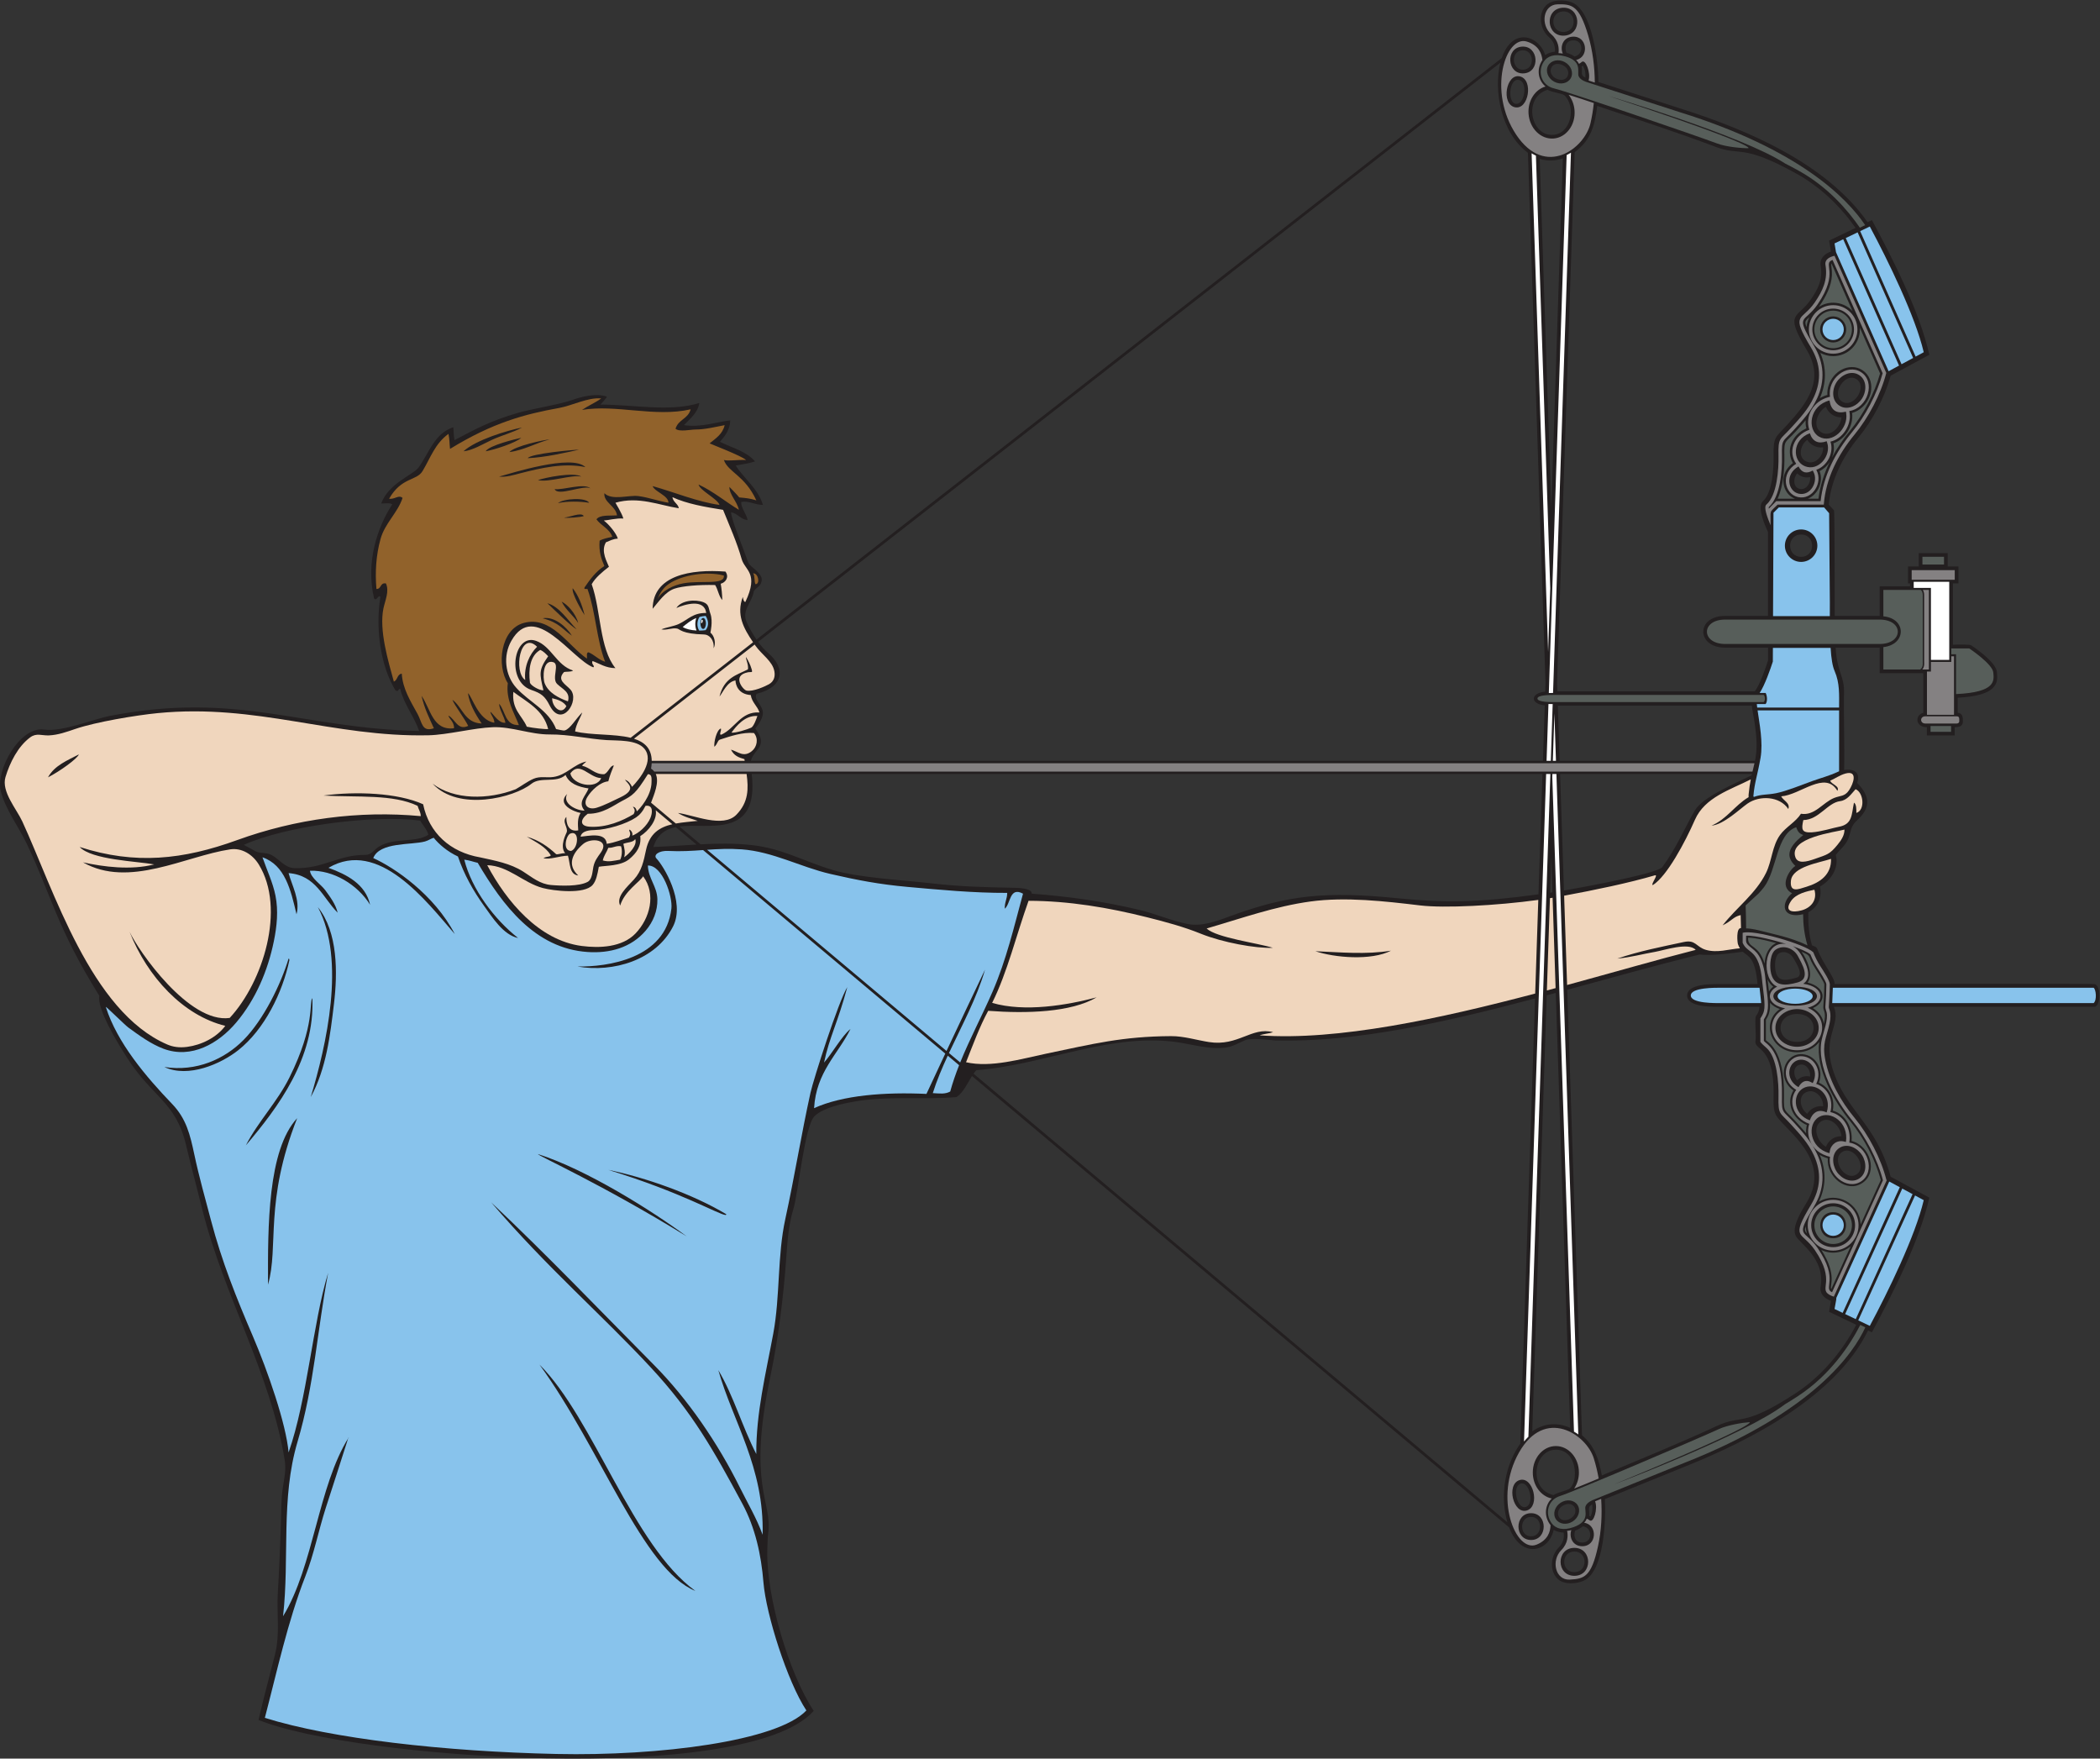
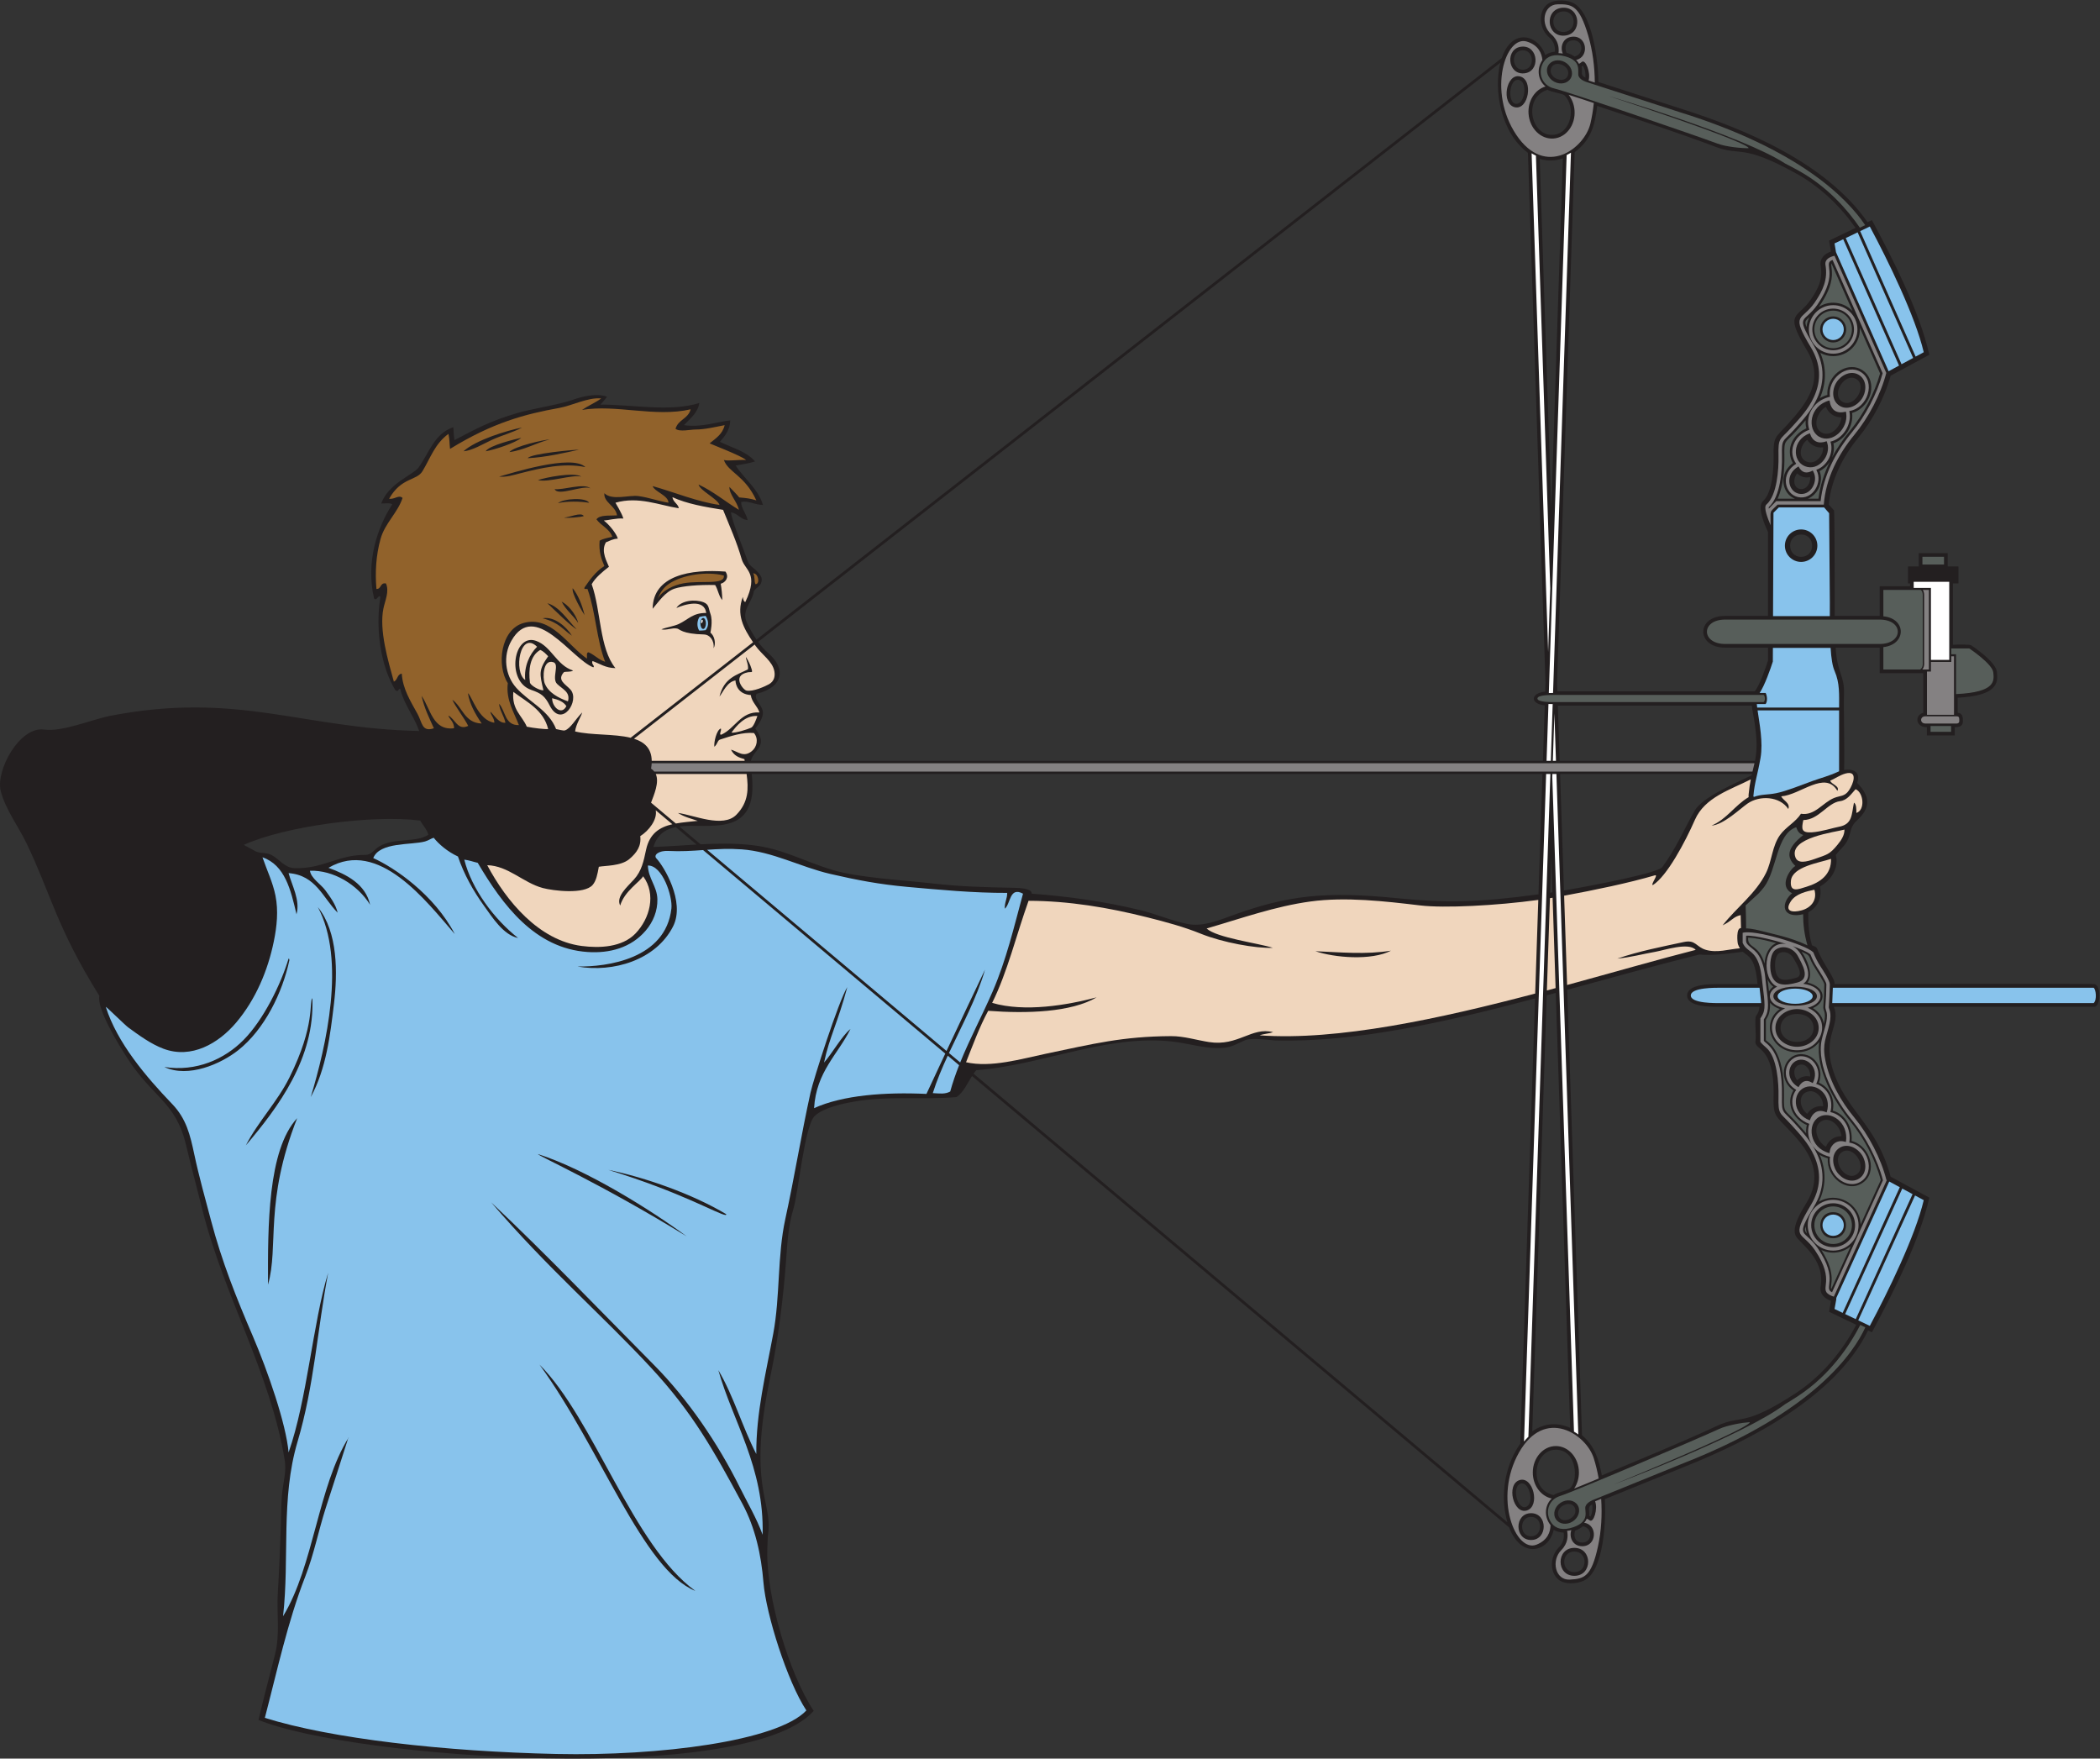
<svg xmlns="http://www.w3.org/2000/svg" viewBox="0 0 747.453 625.92" height="625.92" width="747.453" xml:space="preserve" id="svg2" version="1.1">
  <rect x="0" y="0" width="747.453" height="625.92" fill="#333333" stroke="none" />
  <defs id="defs6" />
  <g transform="matrix(1.333,0,0,-1.333,0,625.92)" id="g10">
    <g transform="scale(0.1)" id="g12">
      <path id="path14" style="fill:#231f20;fill-opacity:1;fill-rule:evenodd;stroke:none" d="m 4958.83,2605.21 c 10.84,29.97 -12.07,38.22 -34.76,34.53 1.52,64.29 -1.65,162.07 -0.35,201.88 1.71,52.32 -17.66,52.86 -22.36,124.67 h 117.68 v -68.19 h 116.42 v -105.91 c -22.41,-4.73 -22.34,-38.31 9.55,-38.31 v -22.13 h 74.44 v 22.15 c 10.28,0.15 21.81,1.65 21.81,15.27 0,12.85 -1.13,21.76 -13.97,23.32 v 40.22 c 28.75,1.45 73.15,5.78 93.4,25.36 13.15,12.72 12.92,25.85 11.44,42.79 -2.1,24.19 -49.21,58.65 -68.56,71.55 -4.61,3.07 -35.58,2.02 -49,1.72 v 163.61 h 14.71 v 45.3 h -28.67 v 35.7 h -77.29 v -35.7 h -28.67 v -45.3 h 5.43 v -7.54 h -81.04 v -79.14 h -120.11 c -0.09,42.26 0,277.06 -1.88,281.81 l -13.95,15.28 c 5.23,64.78 38.2,129.43 79.04,178.96 37.39,45.37 70.81,108.25 86.14,165.33 l 103.32,55.88 c -26.16,115.45 -96.78,254.7 -153.38,359.63 l -11.56,-5.55 c -110.22,156.95 -320.93,246.7 -497.89,302.84 l -220.61,71.34 c -0.6,51.06 -15.28,191.23 -71.68,212.9 -19.66,7.56 -52.71,7.6 -68.37,-8.48 -22.74,-23.39 -15.65,-64.44 7.8,-84.63 11.93,-10.28 17.14,-23.49 16.04,-38.71 -9.31,-1 -18.41,-3.87 -26.08,-9.13 -7.88,26.51 -34.18,50.29 -62.55,47.08 -24.81,-2.8 -43,-24.23 -53.44,-55.04 L 2019.98,2987.88 c -10.21,14.92 -19.09,31 -25.59,44.88 -15.75,33.66 13.93,53.17 18.46,84.48 8.01,11.7 17.9,11.56 20.86,26.91 4.09,21.26 -31.65,37.74 -35.6,49.03 -16.17,46.12 -43.8,110.2 -46.27,134.72 18.5,-3.33 24.78,-18.88 44.37,-21.13 -2.96,17.49 -18.67,33.43 -16.9,48.6 19.6,3.85 35.46,-7.64 57.85,-7.98 -12.14,42.63 -52.53,72.47 -72.65,105.18 18.85,3.7 34.76,5.26 51.55,11.01 -24.37,27.74 -58.96,35.11 -93.81,52.39 6.76,8.42 27.03,27.41 27.47,57.06 -33.36,-3.07 -77.02,-19.87 -123.5,-12.53 15.03,15.96 36.92,32.19 41.09,59.01 -78.58,-24.38 -174.82,-4.34 -264.14,-4.22 0,0 15.13,16.05 17.51,21.21 -28.56,9.96 -67.28,0.2 -94.04,-9.32 -32.64,-11.58 -109.18,-23.97 -142.29,-33.57 -74.04,-21.44 -112.95,-42.62 -170.93,-73.27 -1.47,8.68 -2.89,30.66 -2.99,34.58 -51.14,-17.23 -64.61,-68.83 -93.23,-108.28 -16.01,-20.01 -79.93,-41.87 -99.37,-95.5 8.51,-0.03 23.72,2.44 29.58,-2.1 -39.31,-60.52 -71.453,-153.5 -48.601,-251.47 7.291,-8.46 11.171,11.53 16.911,4.23 -14.5,-89.08 2.43,-188.42 40.14,-249.35 9.04,-5.54 5.72,2.84 12.69,4.23 10,-42.12 37.38,-74.07 50.71,-112.87 -312.678,6.26 -483.752,106.37 -824.713,40.49 -47.567,-9.19 -128.086,-43.58 -176.567,-36.73 -65.863,9.32 -129.761,-109.43 -116.125,-163.78 12.227,-48.7 47.398,-94.93 69.113,-140.16 65.34,-136.1 80.117,-223.89 194.297,-406.97 -4.231,-22.8 16.543,-75.5 72.894,-163.74 69.637,-109.03 130.828,-117.87 158.738,-235.12 13.563,-56.94 28.86,-113.52 42.981,-170.34 57.434,-231.04 182.504,-438.68 220.262,-669.929 4.347,-26.64 -1.286,-49.687 -5.184,-75.918 -4.41,-29.707 -4.035,-60.918 -4.906,-90.898 -1.848,-63.059 -4.414,-125.637 -8.274,-188.606 -3.339,-54.57 6.305,-109.843 -7.328,-163.457 C 719.586,220.227 703.945,162.023 690.289,103.254 941.387,-0.195 1993.33,-74.668 2172.68,127.402 c -65.25,98.43 -126.86,304.075 -123.88,428.418 0.3,12.258 0.79,34.621 2.35,46.133 11.71,85.949 -56.25,124.27 6.02,419.287 20.74,98.26 34.47,209.35 41.79,309.52 3.4,46.53 5.77,91.63 19.42,136.52 13.71,45.13 29.83,223.27 56.96,248.56 24.32,22.66 74,32.81 105.85,38.45 90.38,15.98 182.03,4.23 272.89,12.01 19.2,13.28 28.63,36.34 41.24,56.21 L 4029.57,617.285 c 32.63,-86.133 106.11,-65.449 118.99,-6.629 8.03,-4.687 17.35,-6.886 26.67,-7.207 2.22,-15.129 -1.99,-28.633 -13.16,-39.777 -21.91,-21.856 -25.98,-63.309 -1.59,-84.969 16.79,-14.902 49.75,-12.453 68.81,-3.476 54.66,25.742 59.06,166.609 55.92,217.578 l 214.82,87.265 c 172.29,68.887 402.2,186.817 487.89,363.04 l 10.3,-4.95 c 56.6,104.94 127.22,244.18 153.38,359.64 l -103.32,55.87 c -38.48,143.24 -121.5,175.76 -155.64,289.9 -25.92,86.68 23.49,115.15 4.07,163.81 h 697.24 c 15.68,5.89 16.43,55.51 -0.92,60.46 -7.03,2.02 -630.15,0.18 -694.29,0.18 0.71,17.85 -32.13,54.71 -46.62,94.37 -2.5,6.86 -12.45,7.13 -13.94,9.43 -7.97,26.65 -10.47,57.16 -9.73,87.98 24.16,12.4 37.57,38.38 31.06,68.59 26.22,14.58 52.34,47.2 42.27,84.52 11.85,15.04 26.59,25.89 33.82,44.38 7.25,18.63 5.66,32.23 21.83,46.82 37.07,33.45 38.13,63.47 1.4,101.1 z m -952.57,1923.05 c -18.77,-73.58 1.55,-187.74 73.53,-240.65 l 46.88,-1415.03 -0.79,-23.67 c -39.42,-3.8 -41.36,-32.57 -1.21,-36.75 l -4.9,-148.02 H 2005.03 c 6.83,31.06 48.82,37.68 11.68,86.01 6.96,10.4 24.73,29.78 19.26,49.59 -4.25,15.42 -24.24,30.71 -15.64,43.36 71.34,17.22 79.64,67.5 30.44,109.1 -9.21,7.78 -18.2,18.17 -26.47,29.56 l 1981.96,1546.5 z M 2599.49,1828.76 c 2.32,3.28 4.77,6.44 7.41,9.38 179.59,13.13 363.93,103.38 545.16,73.34 39.59,-6.57 79.83,-18.25 120.28,-13 20.17,2.61 33.73,11.93 51.85,19.5 17.54,7.32 62.33,0.77 80.54,-0.44 212.58,-5.84 450.76,47.62 694.01,112.05 L 4059.35,840.762 c -4.29,-5.938 -8.22,-12.129 -11.83,-18.496 -32.2,-56.727 -40.77,-128.875 -22.48,-191.414 L 2599.49,1828.76 Z m -785.43,660.01 56.66,-47.61 c 45.39,2.3 90.79,3.02 136.02,-1.95 82.92,-9.11 138.87,-43.39 217.61,-66.84 69.63,-20.74 187.66,-26.68 262.38,-35.34 76.79,-8.91 144.13,-10.46 220.57,-11.94 27.24,-0.53 48.19,-4.15 47.52,-15.72 96.89,-6.99 193.37,-20.86 287.89,-43.39 43.27,-10.32 85.36,-29.14 128.74,-37.62 38.76,-7.58 79.94,8.73 115.7,21.78 152.65,55.69 251.19,66.24 446.9,46.85 125.1,-12.37 210.14,-11.58 373.9,10.67 l 10.64,321.28 H 2007.18 c 20.32,-175.28 -116.61,-129.85 -193.12,-140.17 z m 45.74,-48.19 -55.41,46.56 c -27.39,-5.6 -49.55,-19.5 -59.64,-53.1 38.27,1.39 76.66,4.41 115.05,6.54 z m 2818.1,188.36 h -512.22 l 10.3,-311.05 c 79.83,13.72 250.86,46.62 262.61,62.46 37.89,51.11 60.45,106.13 86.74,151.11 20.42,34.95 102.18,70.05 151.78,93.96 l 0.79,3.52 z m -513.4,35.2 h 521.63 c 5.13,25.68 6.9,54.15 -2.72,111.89 -1.98,11.89 -4.55,23.32 -5.7,35.29 h -518.08 l 4.87,-147.18 z m 20.27,-611.43 c 117.82,32.01 236.28,65.25 353.05,94.29 21.72,-2.31 52.06,-1.55 115.66,7.36 14.82,-13.51 32.82,-13.7 39.42,-86.34 h -97.67 c -21.55,0 -90.35,1.7 -90.35,-30.47 0,-31.93 68.19,-30.17 89.57,-30.17 h 103.69 c -0.66,-9.13 -3.44,-16.43 -9.14,-24.47 -4.72,-6.68 0.93,-53.36 -1.51,-65.33 -5.89,-28.86 51.01,-9.65 48.26,-149.42 -0.3,-15.63 -1.27,-36.73 6.72,-50.61 22.29,-38.73 151.04,-117.05 81.98,-232.14 -11.81,-19.69 -41.57,-65.3 -29.68,-89.47 9.99,-20.35 79.15,-60.67 66.62,-135.81 -3.21,-19.31 10.75,-32.36 27.49,-37.81 l -4.9,-29.36 72.41,-34.73 c -37.43,-71.65 -93.25,-137.87 -161.04,-182.242 -141.69,-92.746 -144.33,-56.906 -210.05,-87.355 -101.35,-46.973 -205.16,-89.188 -308.14,-132.508 -8.06,41.863 -18.75,78.535 -52.99,107.188 l -39.4,1189.397 z m -36.9,-1349.155 c 11.35,7.472 37.13,12.277 43.59,17.472 23.6,18.953 20.56,103.653 -37.08,103.653 -59.78,0 -74.69,-105.157 -6.51,-121.125 z m 573.01,2347.505 v 223.71 c -8.36,18.44 -30.83,68 -12.97,83.43 24.73,21.35 28.46,88.9 27.84,119.77 -1.02,52.67 4.94,48.69 37.25,84.23 53.05,58.35 99.27,118.79 51.45,198.5 -62.02,103.36 -24.51,83.41 10.56,134.93 20.06,29.46 32.46,53.84 26.38,90.36 -3.19,19.18 10.77,32.45 27.48,37.85 l -4.89,29.32 70.65,33.88 c -40.88,58.11 -94.83,109.9 -157,144.39 -148.07,82.12 -148.13,46.2 -215.87,71.77 -104.53,39.45 -211.13,73.96 -317.01,109.63 -5.87,-50.12 -16.35,-91.74 -60.22,-123.54 l -46.94,-1416.56 0.77,-23.07 h 527.25 c 13.28,17.18 28.51,61.39 35.27,82.14 v 34.49 h -114.46 c -77.53,0 -78.29,84.77 0,84.77 h 114.46 z m -609.62,1220.28 30.87,-931.92 30.93,933.25 c -20.15,-6.99 -41.38,-7.77 -61.8,-1.33 z m 81.33,-3388.203 -38.48,1161.273 -24.17,-6.5 -38.58,-1164.277 c 30.71,22.062 66.87,24.777 101.23,9.504 z m -47.38,1429.753 -3.08,93.01 -3.11,-93.91 6.19,0.9 z m -13.24,2142.93 c -66.2,-20.73 -44.95,-124.75 15.33,-120.32 48.06,3.52 62,75.38 29.43,106.07 -6.83,4.72 -32.89,7.63 -44.76,14.25 z m 101.28,32.29 c 0.98,10.2 -0.71,22.55 -6.88,32.12 l -3.26,-2.18 c 2.91,-14.91 -4.5,-23.35 10.14,-29.94 z m -28.94,56.58 c 26.13,5.63 23.42,45.2 -4.82,43.14 -18.81,-1.38 -22.67,-17.72 -16.85,-33.03 7.63,-2.22 15.13,-5.57 21.67,-10.11 z m -148.2,-62.7 c -29.16,6.85 -32.24,-72.53 -2.65,-62.93 18.9,6.12 24.83,57.72 2.65,62.93 z m 12.13,27.46 c 31.82,2.33 28.03,54.14 -3.8,51.81 -31.81,-2.33 -28.01,-54.14 3.8,-51.81 z m 108.49,100.78 c 36.05,2.65 32.04,57.5 -4.02,54.85 -36.05,-2.63 -32.03,-57.49 4.02,-54.85 z m -17.52,-126.16 c 30.68,-10.48 40.18,28.72 9.6,39.15 -30.68,10.47 -40.18,-28.73 -9.6,-39.15 z m 650.05,-1215.73 c -39.19,0 -39.19,-59.54 0,-59.54 39.18,0 39.18,59.54 0,59.54 z m 147.81,-1708.6 c 30.49,19.63 -8.03,79.41 -38.51,59.77 -30.48,-19.63 8.03,-79.42 38.51,-59.77 z m 0,2123.39 c -30.47,19.65 -68.99,-40.13 -38.51,-59.78 30.48,-19.64 69,40.14 38.51,59.78 z m -123.91,-261.31 c -12.38,-3.07 -25.55,0.62 -34.37,9.84 -10.82,-12.21 -11.93,-37.42 6.98,-41.53 17.3,-3.77 29.64,16.03 27.39,31.69 z m 34.82,79.37 c -16.82,-2.24 -33.52,5.52 -42.3,20.06 -18.75,-13.03 -26.61,-48.38 -1.36,-58.43 23.14,-9.21 44.91,16.18 43.66,38.37 z m 7.54,108.09 c -22.94,-12.58 -37.84,-53.14 -12.04,-68.24 24.14,-14.13 51.49,14.76 53.53,40.08 -18.54,-0.46 -34.86,10.9 -41.49,28.16 z M 4749.48,2149.72 c -11.15,-8.83 -10.66,-32.38 -8.72,-45.01 5.15,-33.43 31.06,-26.53 55.93,-19.66 21.99,6.06 -1.79,40.44 -7.48,51.34 -7.28,13.96 -25.51,22.18 -39.73,13.33 z m 48.94,-161.52 c -58.78,0 -58.79,-74.56 0,-74.56 58.79,0 58.78,74.56 0,74.56 z m 34.74,-167.15 c 2.25,15.66 -10.09,35.45 -27.39,31.68 -18.91,-4.1 -17.8,-29.31 -6.98,-41.52 8.82,9.22 21.99,12.9 34.37,9.84 z m 34.82,-79.38 c 1.25,22.2 -20.52,47.58 -43.66,38.38 -25.25,-10.05 -17.39,-45.41 1.36,-58.44 8.78,14.53 25.48,22.31 42.3,20.06 z m 49.03,-79.92 c -2.04,25.3 -29.39,54.2 -53.53,40.08 -25.8,-15.1 -10.9,-55.67 12.04,-68.24 6.63,17.25 22.95,28.61 41.49,28.16 z M 4251.24,678.762 c -14.11,-7.649 -6.1,-15.528 -7.92,-30.606 l 3.41,-1.945 c 5.45,10 6.24,22.434 4.51,32.551 z m -24.72,-58.547 c -6.2,-5.008 -13.43,-8.906 -20.88,-11.668 -4.69,-15.703 0.34,-31.719 19.22,-31.719 28.3,0 28.13,39.676 1.66,43.387 z m -152.39,51.691 c 24.23,7.606 9.39,69.571 -13.8,62.293 -24.22,-7.586 -9.39,-69.558 13.8,-62.293 z m 14.1,-26.496 c -32.02,0 -32.02,-51.941 0,-51.941 32.02,0 32.02,51.941 0,51.941 z m 115.56,-92.586 c -36.19,0 -36.19,-55 0,-55 36.2,0 36.2,55 0,55 z m -26.69,124.551 c -29.74,-12.629 -17.4,-51.027 12.43,-38.352 29.74,12.637 17.4,51.036 -12.43,38.352 z M 1121.76,2504.63 c 6.21,-10.91 20.08,-26.53 22,-38 -33,-21.83 -91.65,-7.13 -131.24,-31.13 -13.836,-8.39 -20.235,-22.77 -36.954,-22.59 -71.871,0.79 -114.753,-38.38 -190.222,-35.27 -25.024,1.02 -40.426,24.32 -59.703,34.7 -13.899,7.48 -26.946,3.93 -41.571,9.32 l -33.113,18.06 c 110.699,49.98 343.059,81.07 470.803,64.91 v 0" />
      <path id="path16" style="fill:#848182;fill-opacity:1;fill-rule:evenodd;stroke:none" d="m 4140.21,623.371 c -0.57,-17.844 -7.14,-40.039 -37.53,-52.199 -55.82,-22.324 -115.57,124.766 -46.63,246.25 68.96,121.484 179.27,49.258 199.63,-15.75 5.19,-16.582 9.61,-34.699 13.03,-53.84 -23.21,-9.727 -46.31,-19.258 -65.48,-26.875 7.97,11.895 12.72,26.789 12.72,42.949 0,38.985 -27.57,70.586 -61.57,70.586 -34.01,0 -61.58,-31.601 -61.58,-70.586 0,-34.676 21.83,-63.523 50.59,-69.472 -18.33,-17.352 -21.17,-46.707 -4.64,-69.219 0.47,-0.633 0.96,-1.25 1.46,-1.844 z m 135.13,70.145 c 2.79,-41.434 0.61,-85.137 -8.49,-126.942 -17.73,-81.426 -36.77,-86.679 -75.52,-88.652 -38.74,-1.965 -50.04,51.16 -22.33,78.808 18.48,18.426 17.86,39.422 15.4,51.387 3.79,0.36 7.59,1.016 11.31,1.942 -6.47,-18.446 3.25,-43.036 29.15,-43.036 39.63,0 41.36,57.567 5.19,62.606 2.99,3.391 5.35,7.07 6.9,10.976 2.37,-1.003 4.91,-2.429 7.57,-4.421 10.79,-8.098 22.46,30.8 14.63,50.761 l 16.19,6.571 z m -71.55,-130.879 c 49.12,0 49.12,-74.629 0,-74.629 -49.12,0 -49.12,74.629 0,74.629 z m -126.73,99.902 c -36.21,-11.348 -56.01,69.641 -19.67,81.035 36.22,11.348 56.02,-69.636 19.67,-81.035 z m 11.17,-7.312 c 44.95,0 44.95,-71.575 0,-71.575 -44.95,0 -44.95,71.575 0,71.575 v 0" />
      <path id="path18" style="fill:#848182;fill-opacity:1;fill-rule:evenodd;stroke:none" d="m 4653.14,2178.29 c 12.83,-31.01 44.68,-13.58 52.47,-105.4 1.66,-19.62 8.95,-58.44 4.43,-76.65 -1.81,-7.28 -5.34,-13.64 -9.56,-19.74 v -62.8 c 2.76,-4.31 13.5,-13.74 15.98,-15.88 28.81,-24.88 33.07,-94.27 32.37,-129.93 -0.99,-50.01 2.76,-40.98 33.86,-75.18 23.61,-25.98 45.45,-49.12 60.51,-81.6 21.01,-45.26 18.18,-89.56 -7.54,-132.42 -56.34,-93.89 -25.02,-69.18 10.16,-120.84 57.46,-84.4 9.53,-102.75 39.19,-119.56 5.01,-2.83 8.81,-4.11 11.62,-4.87 l 141.33,310.97 -0.92,0.5 c -14.59,57.65 -47.73,120.59 -85,165.79 -36.54,44.33 -67.07,97.58 -78.21,154.53 -8.81,45.02 3.02,59.04 11.4,97.77 6.5,29.93 -2.53,38.4 -2.07,44.04 0.66,7.98 2.65,41.74 2.75,60.27 0.05,9.53 -17.02,35.82 -25.72,49.15 -7.2,11.04 -13.31,23.32 -18.44,36.46 -22.84,21.84 -159.93,61.68 -188.61,51.92 v -26.53 z m 133.64,-9.04 c 17.39,-9.48 26.69,-28.92 34.39,-46.56 8.89,-20.35 11.54,-42.33 -6.26,-53.84 57.92,-8.15 60.23,-51.6 12.02,-64.09 65.26,-27.32 41.94,-113.43 -28.51,-113.43 -68.44,0 -93.58,82.36 -31.87,111.92 -47.25,8.83 -52.12,42.63 -21.16,58.01 -41.67,16.83 -40.55,123.15 23.74,113.91 -24.99,7.99 -82.04,23.55 -106.75,21.97 0,-15.62 -2.34,-18.51 8.95,-28.19 10.31,-8.84 17.65,-13.11 25.3,-25.38 12.22,-19.59 16.26,-47.36 18.17,-69.9 1.91,-22.46 9.45,-58.48 4.2,-79.65 -1.84,-7.43 -5.16,-14.03 -9.28,-20.35 v -56.88 c 3.07,-8.29 50.87,-20.27 48.35,-149.08 -0.92,-46.42 1.7,-36.08 31.44,-68.79 24.23,-26.64 46.69,-50.76 62.07,-83.93 22.28,-48 19.16,-95.78 -7.99,-141.05 -52.17,-86.97 -26.01,-58.21 9.87,-110.89 58.71,-86.23 13.28,-105.38 38.35,-117.91 l 135.9,299.01 c -14.42,55.76 -46.32,116.42 -82.79,160.65 -42.82,51.95 -96.27,144.68 -80.42,215.69 4.79,21.44 17.19,51.53 12.92,71.71 -1.07,5.1 -3.9,10.42 -3.46,15.59 1.59,19.38 2.61,40.11 2.71,59.53 -0.28,7.42 -19.37,36.64 -24.22,44.08 -7.38,11.33 -13.45,23.51 -18.47,36.05 -8.62,7.07 -28.3,15.14 -47.2,21.8 z m 100.6,-443.03 c 35.41,-7.69 56.34,-43.88 50.6,-81.46 49.52,-7.92 71.21,-77.99 31.18,-103.78 -37.77,-24.34 -90.35,17.71 -82.77,65.69 -25.6,6.53 -45.39,20.21 -54.53,45.99 -4.74,13.39 -5.36,28.66 -0.73,42.12 -43.61,15.98 -57.15,60.56 -34.95,90.83 -48.45,29.16 -27.35,92.67 15.99,89.73 31.55,-2.13 54.61,-37.79 37.39,-73.84 30.75,-10.05 46.71,-42.81 37.82,-75.28 z m 7.39,-234.24 c 37.45,0 67.83,-30.38 67.83,-67.83 0,-37.46 -30.38,-67.83 -67.83,-67.83 -37.46,0 -67.84,30.37 -67.84,67.83 0,37.45 30.38,67.83 67.84,67.83 z m -101.43,569.04 c 77.59,0 77.59,-50.79 0,-50.79 -77.59,0 -77.59,50.79 0,50.79 z m 101.43,-578.27 c 32.35,0 58.59,-26.25 58.59,-58.6 0,-32.36 -26.24,-58.6 -58.59,-58.6 -32.36,0 -58.6,26.24 -58.6,58.6 0,32.35 26.24,58.6 58.6,58.6 z m 69.39,65.99 c -21.26,-13.7 -47.79,-0.41 -60.3,19.01 -12.5,19.4 -13.65,49.06 7.62,62.75 21.25,13.7 47.79,0.41 60.29,-19 12.51,-19.41 13.65,-49.07 -7.61,-62.76 z m -222.03,611.8 c 20.77,13.35 47.86,2.64 58.68,-18.11 10.47,-20.07 35.44,-60.04 -0.64,-69.99 -33.01,-9.1 -65.73,-12.62 -72.33,30.29 -2.41,15.66 -1.56,47.82 14.29,57.81 z m 56.29,-159.26 c 28.6,0 57.79,-19.8 57.79,-50.36 0,-30.56 -29.19,-50.35 -57.79,-50.35 -28.62,0 -57.79,19.79 -57.79,50.35 0,30.56 29.17,50.36 57.79,50.36 z m 37.94,-195.49 c -15.21,8.64 -26.9,0.66 -34.09,-13.06 -37.64,21.38 -27.92,66.57 0.72,72.79 26.51,5.76 56.33,-25.53 37.28,-61.95 l -3.91,2.22 z m 36.9,-78.84 c -20.47,7.51 -34.5,-3.85 -40.75,-22.85 -47.76,17.51 -47.15,74.51 -13.02,88.1 31.6,12.57 73.11,-20.96 58,-66.8 l -4.23,1.55 z m 50.99,-79.36 c -18.8,4.8 -35.62,-7.38 -38.51,-26.3 l -0.72,-4.74 c -53.63,13.68 -60.89,77.4 -28.14,96.56 30.87,18.06 80.1,-13.76 72.01,-66.7 l -4.64,1.18 v 0" />
      <path id="path20" style="fill:#575e5a;fill-opacity:1;fill-rule:evenodd;stroke:none" d="m 4941.59,1367.8 c -21.82,-18.15 -52.42,-22.14 -78.27,-9.85 43.12,-67.51 21.23,-95.51 26.38,-104.34 l 51.89,114.19 z m -46.82,106.52 c 27.7,0 50.16,-22.47 50.16,-50.17 0,-27.7 -22.46,-50.17 -50.16,-50.17 -27.7,0 -50.17,22.47 -50.17,50.17 0,27.7 22.47,50.17 50.17,50.17 z m 0,-15.4 c 45.78,0 45.78,-69.54 0,-69.54 -45.79,0 -45.79,69.54 0,69.54 z m 73.24,-32.98 53.94,118.71 c -14.49,54.71 -45.37,113.2 -81.23,156.7 -43.01,52.2 -93.86,141.13 -83.01,212.37 -12.28,-16.28 -32.72,-27.82 -59.29,-27.82 -68.81,0 -97.99,78.87 -45.91,115.45 -10.09,3.47 -20.17,9.01 -26.28,17.1 1.27,-33.4 -9.51,-40.9 -11.09,-46.37 v -53.65 c 2.04,-5.07 50.9,-21.54 48.36,-150.83 -0.87,-44.46 1.57,-33.71 30.04,-65.03 9.92,-10.91 19.89,-21.77 29.23,-33.14 -0.61,7.43 -0.06,14.95 1.75,22.14 -38.19,16.66 -56.42,58.16 -35.88,92.49 -46.75,33.23 -23.96,99.94 23.9,96.71 35.19,-2.38 57.81,-39.58 44.22,-76.18 28.99,-12.46 43.1,-43.78 37.12,-74.44 34.6,-10.44 53.32,-45.86 50.1,-81.09 50.67,-12.84 71.23,-84.88 28.13,-112.65 -41.69,-26.86 -95.45,17 -91.65,66.26 -7.62,2.25 -14.85,5.22 -21.5,9.1 17.91,-42.19 16.81,-84.73 -2.37,-125.08 47.57,29.11 110.06,-4.03 111.42,-60.75 z m -146.46,-4.6 c -3.32,-9.31 -2.64,-13.25 3.4,-19.47 -1.97,6.17 -3.14,12.71 -3.4,19.47 z m 48.48,540.63 c 7.52,33.45 -2.55,33.36 -1.48,46.26 1.59,19.56 2.58,39.29 2.69,58.93 -0.6,6.22 -19.14,34.82 -23.34,41.27 -24.29,37.27 -7.57,32.92 -37.33,45.88 13.71,-19.45 33.04,-60.25 15.93,-82.22 49.82,-12.62 51.45,-51.49 14.16,-68.25 17.27,-10.64 26.68,-25.87 29.37,-41.87 z m -146.65,86.05 c 2.58,5.14 6.64,9.53 11.37,13.07 -6.51,4.86 -11.47,11.64 -15.1,19.27 l 3.73,-32.34 z m -11.71,74.95 c 1.24,23.6 11.44,45.8 31,54.42 -24.65,6.88 -55.74,14.18 -75,14.44 -1.51,-29.45 27.28,-15.4 44,-68.86 v 0" />
      <path id="path22" style="fill:#88c3ec;fill-opacity:1;fill-rule:evenodd;stroke:none" d="m 4961.75,1170.16 30.88,-14.81 c 48.55,90.6 121.43,239.62 144.01,335.68 l -23.17,12.52 -151.72,-333.39 z m -66.98,282.41 c 15.69,0 28.42,-12.73 28.42,-28.42 0,-15.69 -12.73,-28.43 -28.42,-28.43 -15.7,0 -28.42,12.74 -28.42,28.43 0,15.69 12.72,28.42 28.42,28.42 z m 8.41,-222.53 c 0.65,-3.03 -1.45,-10.11 -4.7,-29.54 l 21.73,-10.41 152.48,335.53 -28.1,15.19 -141.41,-310.77 z m 23.65,-43.13 28.3,-13.57 151.71,333.81 -27.51,14.87 -152.5,-335.11 v 0" />
      <path id="path24" style="fill:#575e5a;fill-opacity:1;fill-rule:evenodd;stroke:none" d="m 4826.22,2171.33 c -8.42,28.56 -11.61,56.37 -11.67,83.2 -5.12,-1.33 -10.55,-2.15 -16.24,-2.4 -41.6,-1.74 -40.75,35.05 -13.18,58.51 -37.32,18.69 -4.62,65.65 8.87,72.69 -24.9,23.65 -22.91,47.87 21.14,82.72 -11.41,3.95 -14.67,8.97 -19.03,20.82 -53.22,-18.22 -50.98,-113.19 -85.66,-159.66 -4.44,-5.96 -9.45,-11.5 -14.45,-16.98 l -34.87,-32.2 c 0.61,-20.73 1.21,-41.27 1.21,-61.42 2.24,0.43 18.18,-0.82 38.63,-6.27 31.65,-8.43 79.17,-16.82 125.25,-39.01 v 0" />
      <path id="path26" style="fill:#88c3ec;fill-opacity:1;fill-rule:evenodd;stroke:none" d="m 4910.64,2636.13 v 162.64 h -217.63 c 4.96,-34.85 15.04,-85.1 7.93,-126.57 -7.66,-44.63 -16,-65.06 -19.19,-102.54 0.36,-0.66 0.76,-1.33 1.18,-2 21.34,7.8 35.4,5.16 59.9,10.03 26.96,5.35 70.83,23.26 96.78,32.58 22.18,7.96 45.4,13.99 66.74,24.04 1.38,0.65 2.83,1.26 4.29,1.82 v 0" />
      <path id="path28" style="fill:#88c3ec;fill-opacity:1;fill-rule:evenodd;stroke:none" d="m 4809.26,3281.91 c 23.92,0 43.34,-19.41 43.34,-43.34 0,-23.93 -19.42,-43.34 -43.34,-43.34 -23.94,0 -43.34,19.41 -43.34,43.34 0,23.93 19.4,43.34 43.34,43.34 z m 101.38,-475.59 c 0,33.9 2.13,65.39 -11.99,97.64 -5.7,13.03 -8.89,33.34 -10.67,61.65 h -154.05 l -0.19,-36.53 c -6.7,-20.7 -21.48,-63.08 -35.24,-83.81 h 16.03 c 3.7,-6.13 5.76,-22.07 0,-29.56 h -23.55 c 0.25,-2.94 0.6,-6.08 1.01,-9.39 h 218.65 z m -24.79,244.18 c -0.06,16.32 0.05,26.69 0.08,36.45 l -1.89,238.31 -13.38,15.42 h -120.99 l -14.22,-14.22 -1.2,-275.96 h 151.6 v 0" />
      <path id="path30" style="fill:#848182;fill-opacity:1;fill-rule:evenodd;stroke:none" d="m 4869.77,3348.23 c 5.29,69.88 38.11,133.63 82.27,187.2 36.96,44.83 69.85,107.09 84.63,164.35 l -138.26,312.83 c -12.56,-2.83 -26.62,-9.45 -24.12,-24.47 6.51,-39.11 -6.65,-67.81 -28.47,-99.88 -35.18,-51.65 -66.5,-26.94 -10.16,-120.84 25.72,-42.85 28.55,-87.15 7.54,-132.41 -15.06,-32.49 -36.9,-55.62 -60.51,-81.6 -31.1,-34.19 -34.85,-25.17 -33.86,-75.19 0.7,-35.65 -3.56,-105.04 -32.37,-129.92 -8.19,-7.06 3.45,-36.39 11.33,-55.23 0.19,43.9 -4.76,31.63 18.76,55.16 h 123.22 z m -8.43,9.23 c 7.35,68.57 40.07,131.06 83.58,183.85 35.88,43.53 67.25,102.82 82.01,157.69 l -133.73,302.54 c -28.65,-10.7 19.85,-30.95 -39.74,-118.47 -35.88,-52.69 -62.04,-23.93 -9.87,-110.89 27.15,-45.27 30.27,-93.06 7.99,-141.05 -15.38,-33.17 -37.84,-57.29 -62.07,-83.93 -29.74,-32.72 -32.36,-22.37 -31.44,-68.79 0.76,-39.06 -3.99,-109.05 -35.03,-136.62 -0.33,-1.07 -0.35,-2.59 -0.16,-4.43 l 19.85,20.1 h 118.61 z m 26.23,158.93 c 10.02,-30.07 -8.94,-65.42 -37.84,-75.24 l 0.81,-1.56 c 17.12,-32.68 -10.75,-79.7 -49.52,-71.27 -36.43,7.92 -48.09,62.9 -4.84,88.94 -22.2,30.26 -8.66,74.84 34.95,90.83 -12.35,35.87 10.63,76.73 51.6,87.18 l 3.66,0.93 c -7.58,47.97 45,90.03 82.77,65.69 40.03,-25.8 18.34,-95.86 -31.18,-103.78 l 0.77,-4.99 c 4.99,-32.67 -18.69,-69.55 -51.18,-76.73 z m 7.2,364.41 c 35.79,0 64.83,-29.03 64.83,-64.83 0,-35.79 -29.04,-64.84 -64.83,-64.84 -35.79,0 -64.84,29.05 -64.84,64.84 0,35.8 29.05,64.83 64.84,64.83 z m 0,-9.23 c 30.7,0 55.59,-24.9 55.59,-55.6 0,-30.7 -24.89,-55.6 -55.59,-55.6 -30.71,0 -55.6,24.9 -55.6,55.6 0,30.7 24.89,55.6 55.6,55.6 z m -52.41,-436.26 c 13.52,-25.83 -8.25,-64.73 -39.37,-57.97 -28.64,6.23 -38.36,51.41 -0.72,72.79 9.07,-17.29 21.36,-20.28 38,-10.83 l 2.09,-3.99 z m 121.8,258.81 c 21.26,-13.69 20.12,-43.35 7.61,-62.76 -12.5,-19.4 -39.04,-32.7 -60.29,-19 -21.27,13.7 -20.12,43.35 -7.62,62.77 12.51,19.4 39.04,32.69 60.3,18.99 z m -34.54,-102.4 c 6.23,-40.74 -37.82,-82.39 -72.74,-61.97 -32.75,19.17 -25.49,82.89 28.14,96.56 3.98,-26.06 18.34,-36.37 43.87,-29.85 l 0.73,-4.74 z m -50.73,-78.52 c 11.21,-34 -22.99,-77.01 -59.4,-62.53 -34.13,13.58 -34.74,70.58 13.02,88.09 7.43,-22.56 23.1,-29.33 44.98,-21.3 l 1.4,-4.26 v 0" />
      <path id="path32" style="fill:#575e5a;fill-opacity:1;fill-rule:evenodd;stroke:none" d="m 4792.84,3363.98 c -6.24,2.4 -11.86,6.13 -16.58,11.01 -11.15,11.51 -15.99,28.17 -13.88,43.94 2.24,16.69 11.6,30.48 24.83,40.18 -4.72,8.18 -7.48,17.31 -7.98,26.84 -1.59,29.85 17.89,54.23 43.98,65.95 -1.79,7.23 -2.35,14.43 -1.83,21.44 -8.58,-10.27 -17.7,-20.25 -27.04,-30.53 -28.32,-31.14 -30.62,-20.2 -29.76,-64.27 0.63,-31.58 -2.22,-80.24 -18.12,-114.56 h 46.38 z m 101.93,502.16 c 27.7,0 50.16,-22.47 50.16,-50.17 0,-27.7 -22.46,-50.17 -50.16,-50.17 -27.7,0 -50.17,22.47 -50.17,50.17 0,27.7 22.47,50.17 50.17,50.17 z m 0,-15.4 c 19.19,0 34.77,-15.57 34.77,-34.77 0,-19.2 -15.58,-34.77 -34.77,-34.77 -19.2,0 -34.77,15.57 -34.77,34.77 0,19.2 15.57,34.77 34.77,34.77 z m -67.76,-486.76 h 28.54 c 4.42,34.57 15.13,67.58 30.26,98.55 -6.66,-10.56 -16.04,-19.37 -27.26,-24.8 11.24,-28.38 -4.52,-63.19 -31.54,-73.75 z m 64.76,110.22 c 13.48,25.27 29.86,49.11 48.12,71.26 35.07,42.55 65.38,99.62 80.13,153.03 l -54.06,122.31 c 0.1,-1.59 0.17,-3.21 0.17,-4.83 0,-39.39 -31.97,-71.36 -71.36,-71.36 -12.41,0 -24.09,3.18 -34.26,8.75 16.64,-39.14 16.51,-80.19 -1.16,-120.86 6.16,3.69 12.86,6.61 19.96,8.59 -2.26,36.68 27.48,73.97 65.13,74.43 10.12,0.13 19.76,-2.68 28.26,-8.16 8.87,-5.72 15.58,-13.69 19.6,-23.46 14.81,-36.06 -9.87,-80.72 -46.96,-90.86 4.54,-33.46 -17.7,-70.23 -49.82,-81.17 2.61,-12.6 1.03,-25.75 -3.75,-37.67 z m 54.51,391.14 -56.03,126.79 c -0.04,-0.06 -0.06,-0.12 -0.09,-0.18 -0.9,-2.01 -0.13,-7.22 0.14,-9.36 0.92,-7.5 1.59,-14.38 1.24,-21.97 -1.41,-29.1 -16.66,-57.67 -32.7,-81.23 -0.71,-1.03 -1.43,-2.06 -2.15,-3.07 11.02,6.97 24.08,11 38.08,11 20.24,0 38.52,-8.43 51.51,-21.98 z m -114.91,-16.61 c -3.62,-3.18 -8.55,-7.58 -9.98,-11.07 -1.81,-4.39 0.47,-10.92 2.29,-15.4 0.83,9.48 3.52,18.43 7.69,26.47 v 0" />
      <path id="path34" style="fill:#575e5a;fill-opacity:1;fill-rule:evenodd;stroke:none" d="m 4165.57,701.133 c 36.48,11.32 372.3,154.707 423.86,178.605 23.18,10.731 63.52,17.371 82.11,18.535 0,0 29.1,-4.433 -361.33,-165.871 0,0 347.52,131.047 456,213.703 l 0.04,0.02 c 10.63,6.367 22.07,13.523 34.47,21.648 87.62,57.347 139.92,138.387 166.5,190.127 l 13.44,-6.44 c -30,-66.12 -135.22,-224.976 -484.3,-362.288 l -241.48,-98.098 c 0,0 -17.61,-6.289 -21.4,-17.605 -3.76,-11.328 13.84,-38.996 -31.43,-55.344 -28.3,-10.223 -48.25,-4.227 -58.92,10.305 -19.13,26.054 -10,62.636 22.44,72.703 z m 7.69,-14.727 c 17.47,7.422 36.13,0.813 41.68,-14.765 5.56,-15.575 -4.1,-34.227 -21.57,-41.649 -17.46,-7.422 -36.12,-0.812 -41.68,14.766 -5.55,15.574 4.11,34.226 21.57,41.648 v 0" />
      <path id="path36" style="fill:#88c3ec;fill-opacity:1;fill-rule:evenodd;stroke:none" d="m 4793.34,2055.9 c 25.85,0 46.82,-9.08 46.82,-20.27 0,-11.2 -20.97,-20.28 -46.82,-20.28 -25.86,0 -46.82,9.08 -46.82,20.28 0,11.19 20.96,20.27 46.82,20.27 v 0" />
      <path id="path38" style="fill:#88c3ec;fill-opacity:1;fill-rule:evenodd;stroke:none" d="m 4894.77,3844.39 c 15.69,0 28.42,-12.72 28.42,-28.42 0,-15.7 -12.73,-28.42 -28.42,-28.42 -15.7,0 -28.42,12.72 -28.42,28.42 0,15.7 12.72,28.42 28.42,28.42 z m 182.61,-121.35 30.99,16.76 -148.23,335.38 -31.69,-15.2 148.93,-336.94 z m -34.5,-18.66 27.84,15.07 -149.07,337.27 -23.17,-11.1 3.9,-23.36 140.5,-317.88 z m 72.13,39.02 21.63,11.69 c -22.49,95.69 -95.59,245.34 -144.01,335.68 l -25.7,-12.33 148.08,-335.04 v 0" />
      <path id="path40" style="fill:#848182;fill-opacity:1;fill-rule:evenodd;stroke:none" d="m 4118.46,4535.23 c -1.87,17.76 -10.03,39.41 -41.23,49.31 -57.3,18.19 -106.16,-132.87 -28.51,-248.99 77.64,-116.12 182.39,-36.02 197.94,30.3 3.97,16.92 7.05,35.3 9.06,54.64 -23.86,8 -47.58,15.82 -67.26,22.02 8.81,-11.28 14.64,-25.79 15.82,-41.9 2.84,-38.88 -22.35,-72.43 -56.25,-74.91 -33.92,-2.48 -63.72,27.03 -66.57,65.91 -2.53,34.58 17.13,64.94 45.36,72.98 -19.53,15.97 -24.52,45.04 -9.67,68.7 0.42,0.67 0.86,1.31 1.31,1.94 z m 139.9,-60.09 c -0.25,41.53 -5.61,84.96 -17.73,125.99 -23.65,79.91 -43.02,83.76 -81.8,82.89 -38.78,-0.86 -46.16,-54.68 -16.52,-80.22 19.79,-17.03 20.71,-38.02 19.12,-50.12 3.82,-0.09 7.64,-0.47 11.42,-1.12 -7.81,17.93 0.09,43.16 25.92,45.06 39.53,2.89 45.46,-54.4 9.75,-62.07 3.23,-3.16 5.86,-6.66 7.69,-10.44 2.3,1.18 4.73,2.78 7.23,4.96 10.17,8.87 24.66,-29.07 18.3,-49.55 l 16.62,-5.38 z m -80.92,125.31 c 49,3.59 43.54,78.01 -5.45,74.43 -48.99,-3.59 -43.53,-78.02 5.45,-74.43 z m -119.08,-108.9 c -36.94,8.67 -50.78,-73.54 -13.7,-82.25 36.94,-8.67 50.77,73.54 13.7,82.25 z m 10.6,8.11 c 44.83,3.28 39.59,74.67 -5.23,71.39 -44.84,-3.28 -39.6,-74.67 5.23,-71.39 v 0" />
      <path id="path42" style="fill:#575e5a;fill-opacity:1;fill-rule:evenodd;stroke:none" d="m 4149.44,4459.53 c 37.21,-8.63 382.61,-127.09 435.79,-147.15 23.89,-9.02 64.61,-12.7 83.24,-12.5 0,0 28.69,6.55 -372.49,139.03 0,0 356.18,-105.3 470.4,-179.81 l 0.04,-0.03 c 11.06,-5.56 23.01,-11.87 35.97,-19.07 77.24,-42.84 130.66,-104.34 163.66,-152.34 l 14.22,6.81 c -48.9,72.51 -176.41,202.46 -494.49,301.42 l -248.01,80.2 c 0,0 -18.01,4.98 -22.61,16 -4.59,11.01 10.95,39.89 -35.4,52.89 -28.97,8.13 -48.43,0.69 -58.01,-14.59 -17.18,-27.37 -5.4,-63.19 27.69,-70.86 z m 6.6,15.24 c 17.96,-6.12 36.1,1.84 40.49,17.78 4.41,15.94 -6.6,33.84 -24.56,39.97 -17.95,6.12 -36.09,-1.84 -40.49,-17.78 -4.4,-15.95 6.59,-33.84 24.56,-39.97 v 0" />
      <path id="path44" style="fill:#ffffff;fill-opacity:1;fill-rule:nonzero;stroke:none" d="m 4183.18,4281.59 -47.61,-1436.45 c 4.29,0.16 8.22,0.16 11.31,0.15 l 47.79,1442.64 c -3.72,-2.31 -7.56,-4.45 -11.49,-6.34 z m -48.57,-1465.73 -5.03,-151.72 h 11.29 l 5.02,151.55 c -3.12,-0.01 -7.05,-0.01 -11.28,0.17 z m -6.19,-186.92 -59.06,-1782.299 c 3.82,4.668 7.73,8.879 11.7,12.695 l 58.64,1769.604 h -11.28 z m -27.27,1651.03 38.26,-1154.92 -5.64,-170.36 -44.12,1331.52 c 3.82,-2.38 7.65,-4.46 11.5,-6.24 z m 49.35,-1489.34 4.19,-126.49 h -8.38 l 4.19,126.49 z m 5.35,-161.69 58.44,-1763.46 c -3.72,2.704 -7.57,5.235 -11.54,7.547 l -57.89,1747.243 0.28,8.67 h 10.71 v 0" />
      <path id="path46" style="fill:#575e5a;fill-opacity:1;fill-rule:evenodd;stroke:none" d="m 4709.13,2820.94 h -559.15 c -6.63,0 -44.78,-0.66 -44.78,9.48 0,10.17 37.74,9.62 45.22,9.62 186.23,0 372.47,0 558.71,0 3.48,-1.81 5.36,-15.21 0,-19.1 v 0" />
      <path id="path48" style="fill:#575e5a;fill-opacity:1;fill-rule:evenodd;stroke:none" d="m 4999.02,3041.24 h -392.6 c -65.27,0 -64.46,-65.13 0,-65.13 h 412.33 c 64.46,0 65.27,65.13 0,65.13 h -19.73 v 0" />
      <path id="path50" style="fill:#848182;fill-opacity:1;fill-rule:evenodd;stroke:none" d="m 5134.12,3120.38 h 16.29 v -212.47 h -17.6 c 6.08,6.86 5.13,17.04 4.99,18.3 v 180.72 c 0,6.11 -1.52,10.41 -3.68,13.45 v 0" />
      <path id="path52" style="fill:#575e5a;fill-opacity:1;fill-rule:evenodd;stroke:none" d="M 5028.86,3120.38 H 5129 c 2.73,-2.43 5.02,-6.54 5.02,-13.45 v -180.82 c 0,0 1.8,-12.75 -7.07,-18.2 h -98.09 v 59.8 c 61.72,6.87 62.28,76.31 0,82.25 v 70.42 0" />
      <path id="path54" style="fill:#ffffff;fill-opacity:1;fill-rule:evenodd;stroke:none" d="m 5109.89,3142.12 h 94.87 v -208.51 h -48.92 v 192.2 h -45.95 v 16.31 0" />
-       <path id="path56" style="fill:#848182;fill-opacity:1;fill-rule:evenodd;stroke:none" d="m 5104.46,3147.55 h 115 v 25.67 h -115 v -25.67 0" />
      <path id="path58" style="fill:#575e5a;fill-opacity:1;fill-rule:evenodd;stroke:none" d="m 5133.14,3188.23 h 57.65 v 20.7 h -57.65 v -20.7 0" />
      <path id="path60" style="fill:#848182;fill-opacity:1;fill-rule:evenodd;stroke:none" d="m 5140.91,2782.92 h 84.05 c 8,0 6.48,-7.74 6.48,-13.75 0,-3.02 -2.92,-5.47 -6.48,-5.47 h -84.05 c -14.99,0 -14.99,19.22 0,19.22 v 0" />
      <path id="path62" style="fill:#575e5a;fill-opacity:1;fill-rule:evenodd;stroke:none" d="m 5154.84,2757.07 h 54.8 v -15.51 h -54.8 v 15.51 0" />
      <path id="path64" style="fill:#848182;fill-opacity:1;fill-rule:evenodd;stroke:none" d="m 5145.27,2786.99 h 72.2 v 156.18 h -7.27 v -14.99 h -54.36 v -25.7 h -10.57 v -115.49 0" />
      <path id="path66" style="fill:#575e5a;fill-opacity:1;fill-rule:evenodd;stroke:none" d="m 5210.2,2964.24 h 47.93 c 0,0 62.25,-41.5 64.23,-64.24 1.82,-20.95 8.68,-52.83 -99.46,-57.67 v 106.28 h -12.7 v 15.63 0" />
      <path id="path68" style="fill:#88c3ec;fill-opacity:1;fill-rule:evenodd;stroke:none" d="m 5590.27,2017.2 h -697.96 l 1.65,41 h 696.31 c 6.19,-3.87 9.53,-32.66 0,-41 z m -887.73,0 h -108.09 c -11.79,0 -79.75,-1.43 -79.75,20.35 0,21.84 67.23,20.65 80.53,20.65 h 103.04 c 1.2,-11.39 2.58,-22.73 3.72,-34.14 0.24,-2.39 0.42,-4.67 0.55,-6.86 v 0" />
      <path id="path70" style="fill:#91622b;fill-opacity:1;fill-rule:evenodd;stroke:none" d="m 1932.82,3158.85 c 3.16,-26.57 -61.33,-11.92 -108.71,-20.89 -25.54,-4.83 -56.31,-18.89 -68.79,-42.5 6.96,17.07 15.32,30.36 30.12,40.69 36.09,25.21 103.69,34.5 147.38,22.7 z m 78.16,5.93 c 14.36,0.03 18.97,-28.51 6.36,-29.17 -3.98,5.87 -0.98,21.32 -6.36,29.17 v 0" />
-       <path id="path72" style="fill:#ffffff;fill-opacity:1;fill-rule:evenodd;stroke:none" d="m 1859.85,3012.05 c -14.21,0.79 -28.67,3.83 -36.92,9.45 11.05,9.04 21.97,18.19 36.31,23.93 -3.76,-10.16 -3.56,-23.55 0.61,-33.38 v 0" />
      <path id="path74" style="fill:#88c3ec;fill-opacity:1;fill-rule:evenodd;stroke:none" d="m 1884.22,3013.04 c -5.11,-0.81 -11.07,-1.22 -17.28,-1.2 -7.58,12.14 -5.12,28 0.95,36.5 4.98,1.36 10.37,2.3 16.29,2.73 7.45,-11.61 9.54,-26.07 0.04,-38.03 z m -6.68,32.48 c 4.07,0 7.37,-6.54 7.37,-14.6 0,-8.06 -3.3,-14.6 -7.37,-14.6 -4.08,0 -7.38,6.54 -7.38,14.6 0,8.06 3.3,14.6 7.38,14.6 v 0" />
-       <path id="path76" style="fill:#f0d6bd;fill-opacity:1;fill-rule:evenodd;stroke:none" d="m 1687.7,2594.64 c -4.66,9.06 -9.42,15.95 -19.03,19.02 6.4,-9.91 34.21,-25.4 -12.48,-47.18 -20.21,-9.41 -41.68,-21.02 -62.96,-27.59 -22.06,-6.82 -38.32,6.48 -25.04,28.45 10.9,18.03 34.04,39.98 56.11,42.1 3.79,15.23 9.36,28.67 14.79,42.26 -10.12,0.14 -14.23,-18.18 -25.36,-23.25 -25.55,-1.6 -38.41,18.48 -58.74,22.09 -1.78,3.07 9.99,9.5 10.15,11.72 -33.75,-7.71 -52.54,-36.21 -87.48,-41.25 -18.18,-2.63 -35.13,2.81 -52.87,-4.75 -15.87,-6.76 -32.86,-19.66 -47.73,-27.96 -73.16,-28.39 -164.74,-28.93 -221.88,14.8 68.97,-75 217.52,-37.44 263.66,-0.4 25.1,20.15 65.76,0.69 91.35,23.64 9.58,-22.81 33.18,-31.63 61.28,-35.92 -6.9,-20.02 -30.19,-36.29 -10.56,-59.17 -20.29,-0.56 -60.58,18.2 -46.5,44.37 -28.85,-28.05 18.36,-47.64 35.93,-50.71 -9.26,-13.77 -7.22,-31.79 -6.34,-46.49 -27.63,-5.09 -32.24,20.44 -31.7,35.92 -12.81,-13.12 5.09,-27.72 0.95,-40.75 -1.14,-3.59 -19.89,-36.92 -4.13,-56.38 -8.34,1.25 -20.91,-4.34 -24.28,-2.18 -21.58,19.98 -45.83,37.29 -78.2,46.49 25.75,-15.02 50.26,-27.09 63.67,-48.92 1.64,-4.56 -9.75,-3.38 -19.29,-8.14 16.06,-5.37 43.71,6.13 65.51,6.34 6.3,-20.47 3.29,-50.23 27.47,-52.83 -31.01,29.07 -15.15,60 13.16,84.14 20.67,17.62 72.39,12.58 47.11,-22.97 -9.1,-12.78 -16.45,-22.05 -19.84,-37.98 -2.52,-11.81 -2.8,-33.27 -15.07,-40.09 -22.93,-12.77 -72.25,-10.74 -97.64,-8.56 -30.16,2.59 -50.33,20.33 -74.69,35.87 -34.57,22.05 -75.32,29.2 -114.67,37.9 -80.37,13.77 -136.81,65.48 -152.54,141.88 -68.06,30.61 -179.453,34.98 -266.25,23.24 92.098,-5.15 185.68,4.08 251.47,-27.47 2.46,-9.5 8.21,-15.73 8.44,-27.47 -164.957,15.4 -334.332,-7.44 -490,-63.91 -144.503,-52.4 -271.941,-66.5 -420.753,-18.51 32.375,-34.38 151.628,-37.87 199.105,-46.49 -62.496,-16.05 -135.875,-6.48 -190.187,5.48 122.527,-69.99 272.984,16.71 392.918,34.68 31.027,4.66 59.835,-13.36 76.507,-40.45 72.547,-117.92 11.371,-313.61 -77.715,-409.66 -108.582,-15.46 -244.054,179.45 -267.503,230.34 47.816,-121.23 143.371,-223.9 255.691,-251.46 -23.121,-31.32 -64.078,-51.27 -102.047,-56.19 -21.195,-2.76 -38.043,0.03 -52.824,6.39 -204.363,87.87 -303.289,414 -387.16,595.7 -15.434,33.44 -56.508,79.79 -44.867,118.35 11.617,38.48 33.074,81.65 66.004,106.07 16.723,12.41 30.891,4.44 49.661,5.2 24.472,0.99 48.015,9.44 70.929,17.29 53.957,18.5 162.825,36.62 219.442,42.18 265.797,26.08 467.59,-64.64 723.25,-59.15 51.29,1.11 120.79,19.69 171.63,21.55 51.68,1.88 100.63,-19.73 152.47,-19.35 51.97,0.37 100.72,-11.72 152.19,-15.06 28.54,-1.84 79.87,1.73 100.39,-22.98 26.71,-32.14 -12.09,-80.33 -32.91,-101.84 z m -29.59,-158.49 c 4.11,-10.38 2.45,-27.74 -2.11,-35.92 -16.96,-2.87 -30.43,-6.83 -46.49,-2.11 2.87,13.33 10.47,21.92 14.79,33.81 13.51,-0.83 19.22,6.14 33.81,4.22 z m 38.04,19.03 c 6.25,-15.99 -15.66,-38.88 -29.59,-48.61 3.72,13.36 0.53,23.7 -2.11,35.93 10.32,4.46 26.29,3.29 31.7,12.68 z m -171.17,-31.7 c -24,0.29 -13.34,42.05 -2.11,46.48 25.2,9.95 21.54,-39.46 2.11,-46.48 z m 211.47,87.54 c -9.25,-21.39 -31.22,-40.47 -48.07,-46.62 1.44,8.81 -3.5,13.31 -7.03,16.13 -4.81,-2.93 6.67,-8.76 -2.11,-21.13 -19.53,-5.83 -37.17,-13.54 -59.17,-16.9 -2.36,32.3 -49.39,20.79 -69.73,19.02 2.58,16.27 25.64,17.62 38.01,17.85 32,0.59 83.4,15.8 109.92,33.59 9.47,6.34 17.72,15.53 25.35,30.97 21.7,3.27 18.49,-19.81 12.83,-32.91 z m 3.25,96.56 c -0.27,-37.35 -31.65,-71.9 -39.33,-78.44 -1.67,7.79 -4.31,11.19 -10.57,12.67 4.18,-6.23 7.4,-10.15 2.08,-20.01 -29.5,-17.92 -72.74,-36.59 -117.79,-33.59 -26.76,1.77 -25.11,19.49 -4.73,34.58 40.04,-0.86 70.44,23.19 90.91,33.82 28.71,14.9 36.96,19.46 69.69,71.84 11.04,0 9.8,-11.13 9.74,-20.87 z m -134.42,10.31 c -13.57,-31.62 -76.51,-17.72 -82.41,12.68 25.27,34.04 49.27,-11.42 82.41,-12.68 z M 128.199,2620 c 32.469,16.66 78.403,49.98 82.406,61.28 -29.863,-15.66 -65.386,-29.58 -82.406,-61.28 v 0" />
      <path id="path78" style="fill:#f0d6bd;fill-opacity:1;fill-rule:evenodd;stroke:none" d="m 2022.31,2783.79 c -2.37,-7.47 -10.11,-28.3 -16.47,-31.14 -11,-4.93 -41.53,-14.61 -52.86,-13.27 12.98,17.53 36.4,46.88 69.33,44.41 z m -651.59,64.43 c 36.55,-27.56 80.35,-47.85 92.98,-99.32 -7.99,-0.87 -40.62,2.81 -57.06,6.35 -12.83,30.13 -40.59,45.34 -35.92,92.97 z m 103.55,-16.91 c 16,-3.71 30.28,-9.15 38.03,-21.13 -12.9,-25.91 -38.43,-2.25 -38.03,21.13 z m 42.26,-8.45 c -24.36,8.83 -52.03,22.6 -62.17,48.24 -5.58,14.13 -5.19,64.91 22.83,56.45 18.11,-5.46 -5.04,-43.19 10.42,-58.21 14.82,-14.38 35.81,-21.38 28.92,-46.48 z m -52.83,120.45 c -26.15,-37.14 -22.89,-46.64 -12.68,-90.86 -9.37,-1.1 -32.46,11.55 -35.92,19.87 -4.62,35.58 0.17,72.37 27.47,87.89 8.92,-3.75 14.87,-10.48 21.13,-16.9 z m -29.58,25.36 c -19.89,-19.47 -35.39,-52.52 -31.7,-88.75 -31.96,21.07 -13.9,133.45 31.7,88.75 z m 361.34,399.38 c 38.6,-17.75 86.57,-26.13 135.25,-33.81 17.5,-43.49 36.77,-86.04 49.56,-131.28 8.77,-30.99 46.8,-37.01 10.03,-114.51 -4.51,-0.99 -6.57,10.03 -6.76,13.35 -18.07,-46.87 1.75,-83.76 27.27,-121.09 l -326.9,-255.07 c -44.19,10.96 -105.24,6.33 -148.36,16.92 2.37,19.67 15.87,38.74 19.02,50.72 -17.49,-17.39 -31.42,-43.35 -46.33,-47.97 -4.24,-1.32 -17.74,2.68 -23.4,3.59 -19.82,50.79 -71.83,71.82 -106.29,110.15 -30.32,33.74 -35.73,85.84 -13.21,125.42 62.41,109.72 160.48,-48.38 218.8,-70.74 5.72,3.81 -6.16,7.75 -2.1,16.91 19.64,-7.13 34.86,-18.67 61.28,-19.03 -43.15,52.65 -38.26,153.34 -63.4,224 9.12,16.91 28.31,32.93 46.04,46.64 -3.93,11.32 -22.76,40.66 -8,65.36 9.58,3.8 18.92,9.14 31.69,9.75 -3.61,13.51 -23.24,37.89 -37.4,48.34 11.21,0.55 34.36,6.93 52.2,5.3 -3.27,12.88 -21.13,42.26 -21.13,42.26 61.33,17.72 116.74,-6.55 169.06,-14.79 -0.61,10.53 -15.35,16.64 -16.92,29.58 z m 219.6,-393.5 2.48,-3.53 c 16.31,-23.29 45.52,-40.97 50.21,-68.18 2.46,-14.27 -1.4,-26.75 -14.37,-34.16 -9.09,-5.19 -43.17,-20.89 -60.24,-17.04 -9.2,2.06 -39.68,40.04 3.26,48.74 10.44,2.11 13.98,-3.04 10.36,9.24 -3.53,11.92 -8.92,21.98 -14.77,31.58 -1.57,-3.49 7.48,-21.34 5.08,-32.97 -29.94,-15.15 -63.6,-22.11 -75.87,-72.44 9.04,10.52 19.88,39.35 42.64,42.94 0.36,-12.24 7.71,-36.9 40.82,-38.97 3.11,-20.13 17.6,-28.88 23.25,-46.48 -49.59,3.21 -64.99,-42.56 -101.43,-59.17 -8.39,-2.06 1.16,12.1 -1.79,16.3 -11.74,-4.04 -18.94,-38.03 -17.23,-48.87 9.63,8.46 7.93,18.31 16.9,19.89 25.69,8.38 58.9,19.64 88.76,16.91 12.86,-14.95 8.26,-37.26 -5.62,-48.36 -22.2,-17.76 -36.12,-1.55 -55.66,3.98 8.11,-16.12 19.98,-20.87 35.92,-25.36 l 0.6,-4.46 H 1740.2 c -0.48,33.52 -19.68,50.16 -47.37,58.98 l 322.23,251.43 z m -21.52,-345.61 c 5.23,-38.98 5.57,-75.04 -27.15,-108.63 -35.74,-36.7 -113.93,-0.81 -156.14,4.6 18.17,-11.44 35.64,-15.07 52.83,-21.13 -19.95,-2.25 -40,-3.66 -58.48,-7.06 l -64.78,54.44 c -0.45,0.41 -0.93,0.82 -1.41,1.22 7.84,21.06 22.58,54.29 12.61,76.56 h 242.52 z M 1795.28,2494.8 c -33.66,-7.8 -60.75,-24.29 -70.17,-68.18 -6.41,-29.92 -11.4,-56.36 -32.53,-79.53 -18.34,-20.12 -48.45,-45.78 -36.58,-69.41 11.16,38.15 51.86,62.71 61.27,78.18 35.37,-47.72 18.16,-112.73 -20.51,-152.85 -35.6,-36.94 -95.58,-39.44 -143.45,-33.24 -114.65,14.84 -201.23,119.56 -252.32,215.68 56.24,-1.51 95.98,-46.91 148.32,-60.94 27.86,-7.47 111.11,-17.65 133.26,8.36 9.32,10.96 12.7,27.93 16.37,48.35 15.9,3.23 59.01,1.56 81.33,20.48 19.81,16.8 32.5,34.6 29.31,61.32 22.96,14.42 46.07,44.32 41.32,69.08 l 44.38,-37.3 z m -52.64,575.3 c 16.36,19 33.34,45.27 58.47,53.76 20.59,6.95 64.14,10.77 108.46,9.64 7.7,-12.03 9.41,-29.52 19.02,-40.16 -0.11,13.29 -2.03,32.39 -4.23,43.57 13.49,3.69 23.23,17.86 12.68,32.5 -92.89,6.91 -193.34,-9.67 -194.4,-99.31 z m 154.25,-63.7 c 0,0 7.14,30.19 0.15,49.87 -5.54,15.58 -3.49,25.44 -18.47,31.24 -21.8,8.45 -59.41,5.41 -72.54,-15.29 22.06,9.48 74.65,25.96 79.66,-13.36 -35.5,0.63 -47.5,-17.22 -72.9,-29.24 -13.31,-6.3 -32.99,-8.77 -46.91,-14.46 13.92,-3.21 27.96,4.82 42.26,2.11 7.27,-1.38 11.92,-14.39 72.33,-15.81 13.37,-0.32 27.46,-14.67 24.88,-37.01 7.07,12.7 2.51,33.46 -8.46,41.95 z m -465.7,-21.9 c -60.02,21.02 -80.6,-107.67 -12.91,-130.95 27.03,-9.3 36.64,-16.5 49.36,-41.56 31.97,-62.99 82.06,13.31 55.43,42.52 -13.45,14.76 -36.91,25.14 -17.11,46.54 5.31,1.74 20.17,-0.1 24.11,4.22 -44.19,13.9 -57.96,64.9 -98.88,79.23 v 0" />
      <path id="path80" style="fill:#f0d6bd;fill-opacity:1;fill-rule:evenodd;stroke:none" d="m 4937.03,2585.31 c -11.51,-17.02 -23.34,-13.73 -39.48,-20.25 -30.81,-12.47 -51.59,-48.3 -88.75,-42.27 -14.57,-22.79 -40.55,-35.21 -56.19,-57.16 -20.8,-29.17 -21.4,-69.06 -37.12,-100.93 -27.31,-55.31 -78.58,-92.1 -115.89,-139.86 24.99,11.87 27.89,22.64 48.2,27.39 0.38,-11.32 0.7,-22.56 0.88,-33.69 l -0.07,-1 c -13.44,0.55 -9.63,-38.59 -8.01,-43.06 1.59,-4.38 3.35,-7.96 5.2,-10.94 -30.34,-2.43 -60.21,-12.91 -90.57,-4.2 -26.81,7.67 -27,27.88 -59.19,20.97 -60.18,-12.9 -119,-24.32 -177.49,-44.22 34.11,2.97 67.4,12.21 101.06,18.02 24.07,4.16 89.28,26.4 108.14,5.23 -99.69,-25.38 -217.81,-59.55 -343.4,-93.79 l -7.91,238.45 c 80.25,14.72 174.27,34.32 242.27,54.39 10.98,3.22 -12.21,-25.18 -5.38,-26.09 37.74,24.01 85.75,113.79 112.35,174.38 26.41,60.15 94.49,80.19 149.16,107.91 -2.2,-11.21 -4.23,-24.04 -5.72,-39.63 -0.3,-3.14 -0.27,-5.67 -0.03,-7.86 -36.73,-21.63 -58.07,-58.65 -99.08,-76 32.42,2.55 75.84,44.74 96.03,58.82 32.11,22.4 86.01,20.14 108.95,-14.45 6.06,15.67 -13.65,22.66 -19.02,33.82 50.92,3.38 117.37,70.29 150.04,14.78 7.6,12.61 -16.68,17.37 -19.03,27.06 10.93,4.39 25.9,15.18 41.22,19.19 33.54,8.74 20.43,-27.89 8.83,-45.01 z m -783.35,-528.07 c -7.75,-2.1 -15.52,-4.19 -23.31,-6.27 l 8.17,246.39 7.15,1.18 7.99,-241.3 z m -54.51,-14.55 c -253.81,-66.92 -527.26,-126.54 -735.76,-111.58 10.62,4.18 25.04,4.55 35.93,8.46 -57.12,15.07 -93.38,-38.58 -171.14,-26.39 -33.79,5.29 -66.96,16.01 -101.46,15.82 -129.8,-0.69 -207.78,-20.61 -333.97,-46.96 -65.9,-13.76 -146.21,-37.93 -213.34,-22.77 18.64,46.86 36.1,94.92 59.17,137.35 103.06,-7.84 221.39,-4.16 289.51,35.93 -78.43,-20.82 -191.74,-40.23 -278.94,-14.8 40.95,82.32 64.63,181.9 97.2,272.6 107.29,-0.18 213.64,-18.07 317.45,-44.22 48.34,-12.17 96.61,-25.06 142.88,-43.81 57.42,-23.26 147.16,-39.61 191.86,-37.48 -38.91,12.52 -150.22,26.64 -176.74,51.55 91.84,26.65 182.35,59.21 277.53,72.15 93.53,12.7 198.68,0.72 292.51,-10.53 64.46,-7.72 204,-0.63 315.59,14.74 l -8.28,-250.06 z m 745.56,277.24 c 8.36,-29.15 -10.47,-48.58 -34.16,-55.07 -24.19,-6.62 -47.31,-3.46 -28.41,24.75 13.19,19.73 41.91,26.07 62.57,30.32 z m 44.37,82.41 c 1.19,-41.66 -28.44,-63.2 -65.71,-74.55 -21.62,-6.59 -44.68,-16.75 -41.36,16.21 3.84,37.88 76.31,47.98 107.07,58.34 z m 35.92,78.19 c 0.11,-15.65 -8.85,-28.58 -18.8,-40.79 -21.08,-25.87 -27.98,-26.01 -60.07,-37.43 -22.42,-7.98 -45.7,-13.71 -52.15,4.26 -18.86,52.68 106.49,67.13 131.02,73.96 z m 31.7,44.38 c 0.09,11.14 0.04,23.51 -6.34,27.47 -6.77,-31.57 -3.3,-57.85 -40.95,-64.52 -13.84,-2.45 -46.79,-13.11 -71.13,-14.64 -28.58,-1.79 -28.44,8.67 -23.16,32.67 42.13,0.93 64.05,46.15 98.34,50.59 18.82,2.43 29.34,18.91 41.12,31.82 21.09,-7.91 26.73,-55.36 2.12,-63.39 z M 3714.19,2157.22 c -66.33,-10.83 -135.19,-4.31 -201.85,-1.47 50.67,-17.33 149.82,-25.76 201.85,1.47 v 0" />
      <path id="path82" style="fill:#91622b;fill-opacity:1;fill-rule:evenodd;stroke:none" d="m 1605.3,3631.68 c -16.42,-11.88 -33.57,-18.59 -51.24,-30.63 90.75,15.44 194.36,-20.32 290,1.56 -6.97,-26.13 -32.66,-26.36 -40.3,-51.83 9.66,-9.05 40.39,-2.11 53.03,-2.07 26.03,0.08 51.82,6.64 78.14,11.64 -5.53,-24.06 -23.9,-35.27 -40.14,-48.6 0.08,-0.76 86.01,-33.47 97.19,-44.38 -26.74,0.86 -45.59,-3.41 -59.16,0 11.72,-33.19 55.9,-40.79 86.64,-107.78 -16.81,5.04 -25.55,6.04 -45.64,7.79 -6.16,7.93 -17.84,19.22 -26.21,28.14 -0.29,-20.73 20.44,-38.71 25.36,-61.28 -36.4,22.07 -67.93,49 -107.77,67.63 3.54,-16.21 50.85,-38.05 56.03,-54.55 -59.27,8.35 -119.71,33.73 -178.59,50.32 4.58,-14.58 42.25,-25.19 42.26,-44.38 -27.12,4.22 -52.97,14.22 -80.25,17.72 -26.01,3.33 -70.16,-12.62 -90.92,7.64 -2.28,-24.84 30.06,-33.33 33.81,-59.17 -20.38,-1.45 -45.81,2.14 -54.94,-10.56 12.4,-17.18 34.49,-24.69 42.27,-46.5 -11.8,-3 -24.48,-5.1 -33.82,-10.56 -2.53,-29.3 4.64,-48.89 12.68,-67.62 -22.49,-14.14 -37.97,-35.27 -52.82,-57.05 -3.39,-8.32 9.12,-0.74 8.45,-6.34 20.89,-58.71 23.94,-135.25 46.48,-192.3 -17.75,5.48 -27.99,18.49 -44.37,25.36 -6.57,-0.47 -3.57,-10.52 -4.22,-16.91 -50.71,34.61 -95.58,115.35 -168.95,95.21 -61.98,-17 -72.66,-114.11 -42.37,-160.72 -5.68,-44.62 17,-78.64 29.58,-111.99 -37.78,-1.17 -35.55,37.7 -52.82,57.05 0.6,-15.7 13.31,-33.15 16.9,-50.72 -17.04,-1.96 -28.84,18.86 -40.15,29.59 0.17,-8.55 10.84,-17.28 10.56,-29.59 -43.52,6.49 -59.75,71.53 -70.51,78.83 3.88,-27.22 18.71,-54.56 36.71,-80.93 -45.81,1.39 -50.89,43.49 -78.19,63.39 4.47,-12.99 31.34,-48.26 42.26,-69.73 -28.31,-13.33 -34.76,18.09 -52.82,27.47 -0.16,-6.16 16.26,-17.51 14.78,-33.81 -56.86,-6.69 -62.19,51.32 -86.63,86.63 7.69,-34.02 20.24,-58.48 32.95,-86.63 -32.35,-10.92 -31.01,15.26 -43.51,38.03 -19,34.58 -39.78,67.2 -42.27,107.77 -12.61,-1.48 -10.81,-17.36 -21.13,-21.13 -15.3,55.19 -39.78,137.52 -27.78,195.4 4.3,20.75 16.27,45.66 6.65,66.63 -16.21,2.82 -11.62,-15.16 -25.36,-14.79 -3.81,44.71 -1.08,90.25 10.97,133.6 11.7,42.11 45.5,69.38 58.76,109.41 -9.96,9.45 -20.72,-4.26 -35.92,-2.12 32.84,57.97 73.42,47.31 89.29,73.84 21.97,36.73 32.88,72.63 69.2,99.44 3.34,-16.09 2.37,-23.48 4.22,-40.15 114.33,70.2 199.52,92.8 292.2,109.48 33.32,5.99 76.64,28.68 111.43,25.25 z m -367.71,-141.06 c 23.04,1.71 52.57,19.65 75.59,30.36 26.37,12.26 55.12,19.25 80.78,33.03 -39.86,-7.8 -123.14,-33.04 -156.37,-63.39 z m 59.17,0 c 23.81,4.15 79.81,22.43 95.1,35.92 -13.85,-2.79 -85.89,-20.08 -95.1,-35.92 z m 63.4,-2.12 c 39.24,5.04 72.02,24.86 107.77,33.81 -15.01,-0.97 -94.22,-17.88 -107.77,-33.81 z m 49,-16.3 c 48.8,2.31 98.64,14.46 136.95,22.64 -9.58,0.39 -130.16,-10.4 -136.95,-22.64 z m -76.47,-49.2 c 19.56,-1.93 38.23,4.21 56.9,8.96 54.71,13.95 115.57,28.41 173.43,16.39 -35.98,35.95 -200.05,-17.28 -230.33,-25.35 z m 103.73,-9.33 c 19.64,6.86 95.25,22.22 116.04,9.33 -26.09,6.04 -87.7,-16.54 -116.04,-9.33 z m 140.36,-22.07 c -17.37,15.21 -74.08,-5.18 -95.77,-2.01 8.98,-20.61 76.51,12.34 95.77,2.01 z m -86.9,-39.42 c 23.8,5.43 58.86,4.93 83.29,0.92 -8.58,14.78 -67.29,11.89 -83.29,-0.92 z m 16.25,-38.43 c 5.97,-2.61 46.7,1.21 52.67,3.82 -6.51,11.91 -39.34,-4.13 -52.67,-3.82 z m 54.78,-260.55 v 0 c -6.77,27.74 -16.59,52.44 -31.7,71.84 -3.73,-14.35 27.86,-66.36 31.7,-71.84 z M 1544,3032.07 v 0 c -7.19,26.61 -29.49,49.96 -44.37,57.05 11.35,-22.45 30.92,-36.7 44.37,-57.05 z m -82.41,52.82 c 16.66,-15.71 63.18,-61.91 78.18,-69.73 -23.69,24.25 -46.08,60.91 -78.18,69.73 z m -12.68,-40.15 c 45.21,-12.05 52.98,-29.59 78.18,-46.49 -14.8,24.13 -47.36,52.4 -78.18,46.49 v 0" />
      <path id="path84" style="fill:#88c3ec;fill-opacity:1;fill-rule:evenodd;stroke:none" d="M 931.191,857.648 C 849.195,727.012 837.652,513.84 755.801,380.078 c 17.683,155.781 -6.563,313.703 38.668,465.969 44.832,150.984 52.64,298.473 81.781,451.133 -41.293,-135.34 -55.746,-337.422 -105.66,-479.688 -6.645,76.348 -55.86,217.958 -95.192,309.678 -44.933,104.78 -82.515,198.46 -111.898,309.47 -15.488,58.57 -31.973,116.89 -44.582,176.16 -11.23,52.81 -21.262,95.45 -59.156,134.97 -69.301,72.26 -146.696,162.81 -177.305,259.42 1.219,0.92 51.629,-48.88 60.031,-55.01 28.86,-21.05 60.426,-44.22 94.114,-56.85 74.543,-27.91 146.949,14.08 194.328,70.26 51.672,61.27 84.281,138.43 100.226,216.53 8.203,40.2 12.504,81.43 4.41,122.01 -7.109,35.64 -23.039,68.26 -34.711,102.44 60.043,-20.96 75.508,-86.5 90.864,-152.14 10.492,37.48 -12.52,77.46 -21.129,109.88 73.273,-5.62 91.555,-66.23 131.012,-105.66 -5.286,22.48 -19.903,41.93 -33.235,60.24 -11.222,15.42 -38.316,31.98 -40.722,51.76 62.339,2.04 127.168,-36.94 160.597,-90.86 -12.187,55.42 -62.64,80.92 -111.148,98.65 133.886,78.83 261.016,-89.01 337.256,-176.85 -54.85,105.34 -161.19,177.46 -217.651,202.87 16.891,43.44 101.911,34.33 138.211,44.37 9.82,2.72 16.7,8.37 23.22,9.82 13.19,-16.64 36.37,-36.9 64.67,-49.97 15.95,-47.16 40.67,-91.63 69.77,-131.91 22.02,-30.49 51.32,-77.61 90.83,-85.73 -63.29,49.62 -123.87,130.23 -143.69,209.19 13.33,-1.46 23.8,-5.78 35.92,-8.45 66.71,-113.15 152.64,-228.69 293.53,-238.14 58.56,-3.93 115.66,11.22 154.88,57.02 20.07,23.43 31.98,52.84 31.28,83.91 -0.78,34.5 -24.4,55.32 -25.36,90 38.83,1.22 66.45,-82.41 62.82,-114.73 -15.15,-135 -171.86,-156.12 -250.89,-154.88 95.57,-16.84 209.53,17.12 255.2,106.78 34.07,66.91 -26.74,163.62 -44.18,181.56 -8.98,9.24 6.08,21.55 31.52,20.22 33.89,-1.78 63.45,0.26 92.92,2.32 l 646.69,-543.43 c -16.81,-35.83 -33.57,-71.71 -50.26,-107.66 -110.17,5.17 -223.19,-3.08 -300.07,-38.04 5.82,97.02 63.04,142.64 97.21,211.31 -22.55,-17.6 -48.42,-64.59 -70.59,-89.61 14.44,68.66 35.92,104.07 62.13,201.61 -23.6,-38.06 -90.47,-246.68 -98.28,-282.02 -24.59,-111.29 -42.7,-224.82 -67.19,-336.93 -21.78,-99.7 -13.52,-205.43 -32.24,-306.29 -19.83,-106.84 -46.07,-212.065 -45.29,-321.507 -37.06,71.415 -60.94,156.004 -101.43,223.987 38.83,-137.385 122.68,-258.928 118.33,-439.533 -16.2,44.375 -40.72,85.711 -61.68,127.937 -57.41,115.578 -137.51,233.625 -228,324.956 -144.97,146.27 -285,293.13 -435.13,434.63 150.16,-175.43 295,-299.48 426.66,-441.4 110.37,-118.975 166.79,-219.553 244.16,-363.565 34.57,-64.336 50.24,-137.012 56.1,-209.347 6.99,-86.114 64.19,-266.122 114.68,-342.372 C 2075.76,46.504 1759.66,6.418 1485.75,12.324 1184.89,18.82 884.27,53.371 707.195,108.73 c 32.493,124.172 61.067,257.149 107.77,377.004 23.629,60.633 35.238,122.246 54.941,183.836 19.61,61.321 39.899,122.414 59.164,183.848 0.407,1.711 2.125,2.102 2.121,4.23 z M 1888.07,2426.58 c 29.06,1.99 58.54,3.56 92.5,1.11 83.31,-5.99 156.65,-47.16 237.02,-65.7 70.5,-16.29 130.32,-27.71 205.28,-34.49 84.8,-7.66 177.6,-16.39 266.45,-16.02 0.13,-16.33 -7.29,-25.11 -6.34,-42.26 16.01,13.6 12.23,59.69 48.6,40.15 -23.82,-88.08 -44.77,-177.42 -81.21,-261.4 -27.6,-63.61 -60.53,-125.04 -86.5,-189.28 l -29.98,25.2 c 34.29,73.35 74.01,145.97 96.25,222.61 -34.46,-72.16 -68.75,-144.52 -102.82,-217.09 l -639.25,537.17 z m 672.89,-575.19 c -9.06,-22.98 -17.17,-46.34 -23.79,-70.3 -13.48,-7.42 -27.98,-5.35 -46.48,-4.23 10.67,33.8 24.68,67 39.94,100.02 l 30.33,-25.49 z M 829.762,1766.3 v 0 c 41.39,75.76 51.968,164.92 62.035,249.45 9.683,81.31 10.922,190.82 -43.02,257.7 75.493,-141.22 22.168,-370.43 -19.015,-507.15 z m -179.617,152.31 c -50.336,-50.8 -125.641,-85.28 -211.313,-72.02 64.293,-30.14 151.145,8.36 197.277,44.82 70.282,55.52 118.379,154.16 136.594,240.46 -0.473,1.64 -0.058,4.17 -2.113,4.22 -20.496,-68.18 -66.66,-163.23 -120.445,-217.48 z m 122.925,-99.65 c -32.277,-65.18 -83.5,-117.31 -116.59,-181.57 86.723,102.07 184.711,233.25 177.504,393.04 -9.296,-10.42 8.813,-70.68 -60.914,-211.47 z m -57.422,-553.48 c -0.55,155.29 -1.019,359.4 77.832,444.49 -88.347,-224.33 -48.414,-341.47 -77.832,-444.49 z M 1833.5,1394.39 c -92.53,68.5 -267.68,178.68 -397.27,219.76 0.93,-4.93 167.59,-78.54 397.27,-219.76 z m 103.54,57.05 c 1.3,0.11 2.51,0.31 2.12,2.11 -90.32,54.08 -216.83,98.36 -314.86,118.34 195.77,-60.1 291.23,-117.76 312.74,-120.45 z m -80.3,-1003.745 c -166.98,120.11 -271.12,459.836 -416.29,604.365 163.6,-224.677 276.85,-548.583 416.29,-604.365 v 0" />
      <path id="path86" style="fill:#ffffff;fill-opacity:1;fill-rule:evenodd;stroke:none" d="m 1874.82,3040.89 c 5.49,-1.59 -4.27,-17.42 -2.46,-4.12 0.35,2.57 1.45,4.42 2.46,4.12 v 0" />
      <path id="path88" style="fill:#848182;fill-opacity:1;fill-rule:evenodd;stroke:none" d="M 4684.75,2657.67 H 1740.08 c -0.24,-4.53 -0.79,-9.32 -1.67,-14.43 3.59,-2.26 6.47,-4.9 8.74,-7.82 h 2932.28 c 1.87,7.78 3.71,15 5.32,22.25 v 0" />
    </g>
  </g>
</svg>